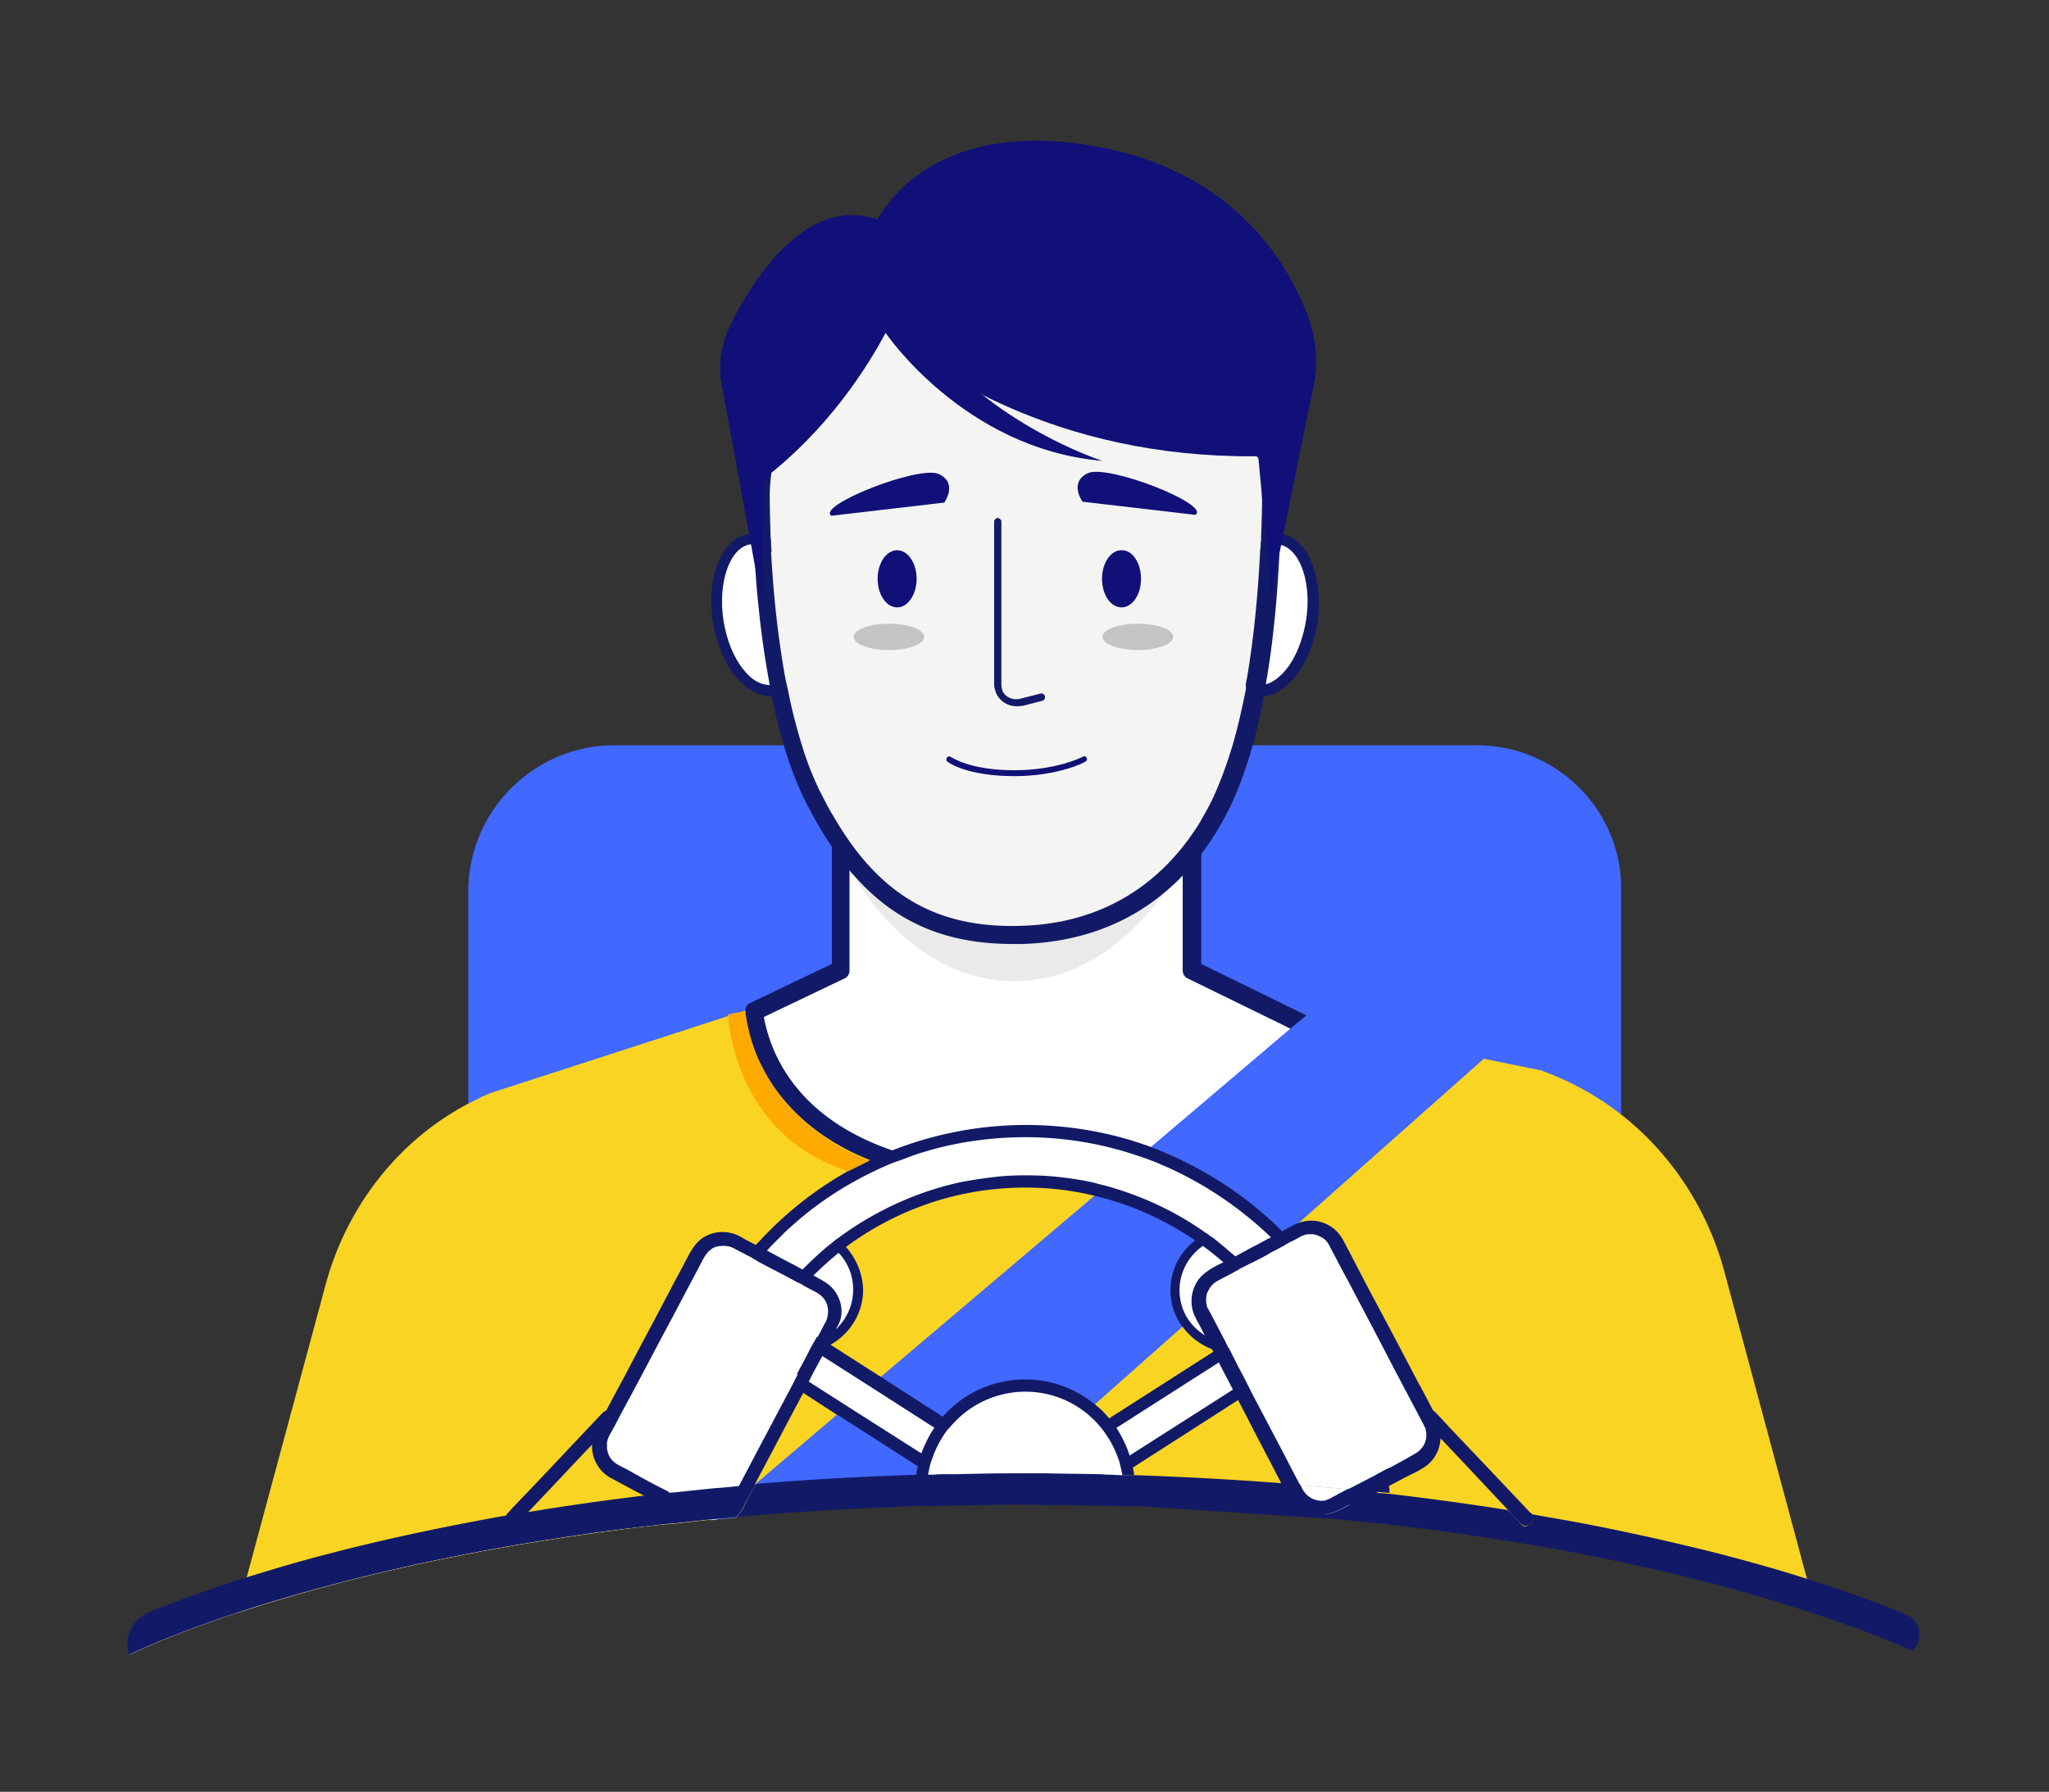
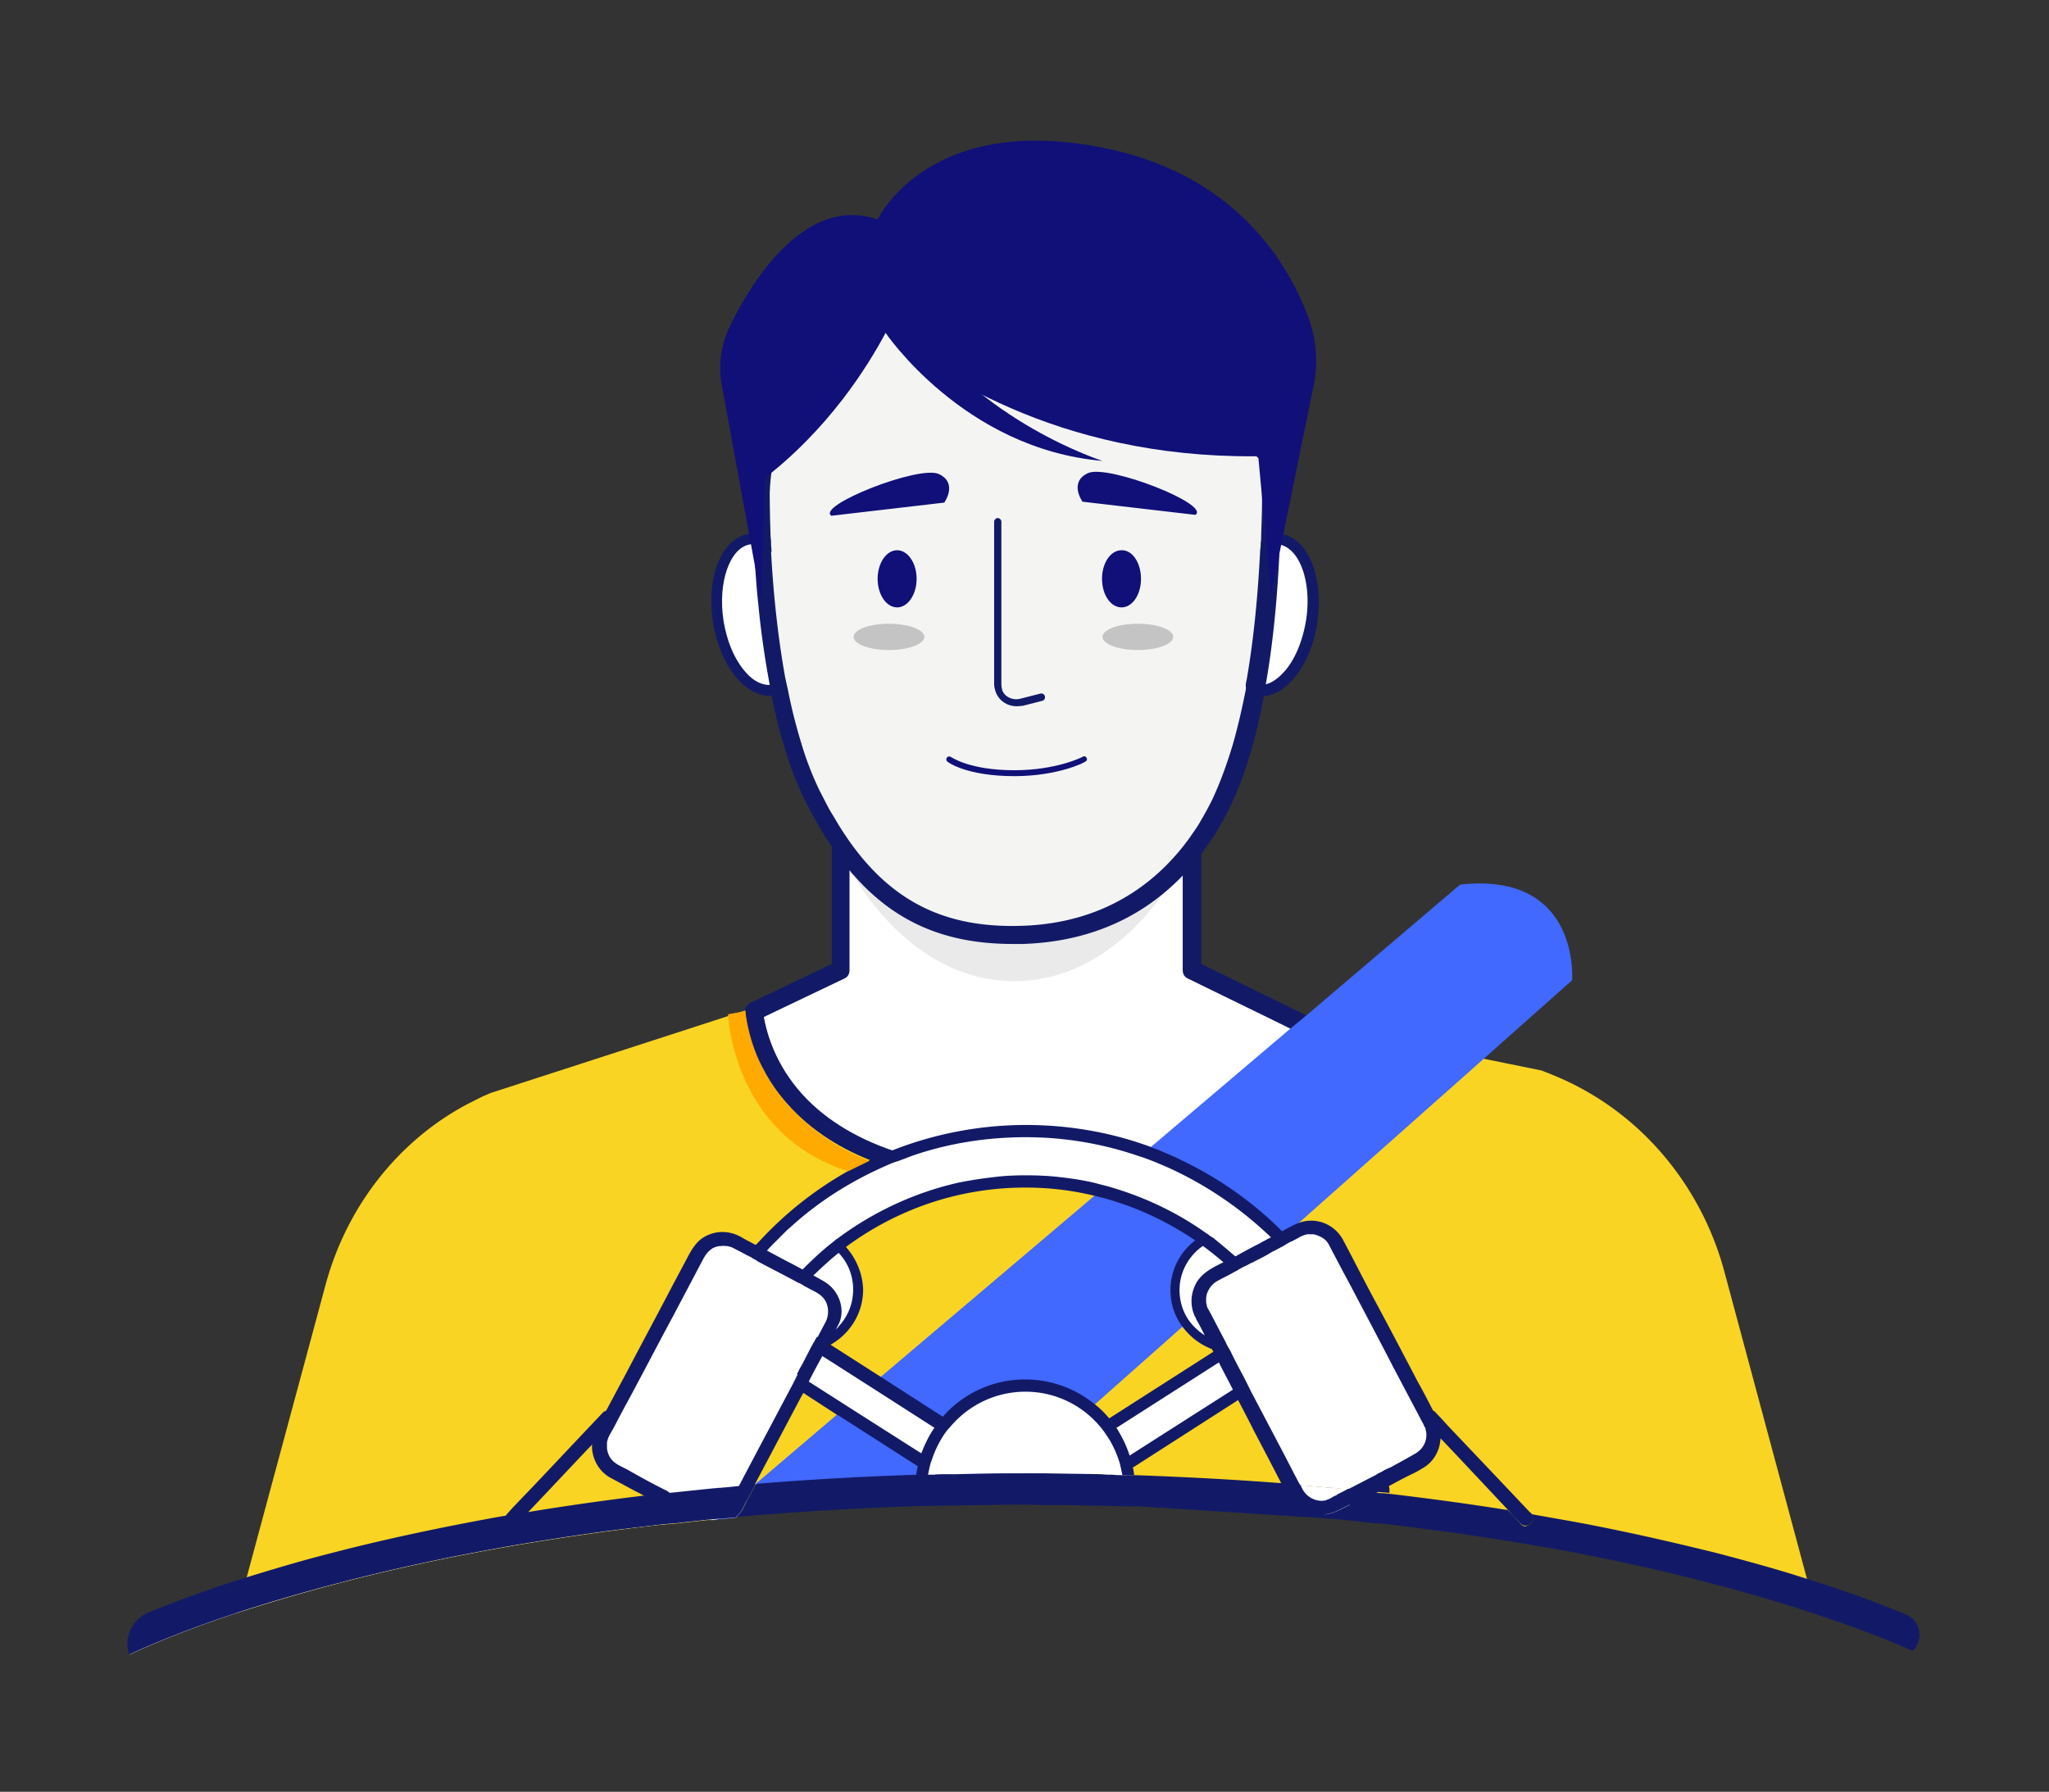
<svg xmlns="http://www.w3.org/2000/svg" width="407" height="356" fill="none">
  <rect width="100%" height="100%" fill="#333333" stroke="none" />
-   <path fill="#4168FF" d="M293.364 148.078H122.01c-15.938 0-28.994 13.068-28.994 29.021v109.143c0 5.678 1.62 10.905 4.412 15.412.63.991 1.26 1.892 1.98 2.703.811.992 1.622 1.893 2.432 2.704a570.329 570.329 0 0118.819-2.884c3.602-.45 7.294-.991 11.166-1.352.36 0 .81-.09 1.17-.09.361 0 .811-.09 1.171-.09 1.08-.09 2.161-.27 3.152-.36 1.17-.091 2.251-.271 3.421-.361H141.73c.27 0 .63-.09.9-.18h.27c.36 0 .811-.09 1.171-.09.63-.09 1.26-.09 1.891-.181h.09v-.09c.45-.45.81-.901 1.17-1.442.18-.27.361-.631.451-.901.18-.27.36-.631.45-.901.54-1.082 1.17-2.163 1.711-3.245a659.021 659.021 0 0132.055-1.802h3.152c.72 0 1.441 0 2.071-.09h2.161c3.512-.091 7.023-.091 10.625-.181h7.474c3.692 0 7.384.09 10.985.181.721 0 1.441 0 2.161.09.721 0 1.441 0 2.071.09h2.342c10.355.36 20.26.901 29.534 1.622.36.631.63 1.262.991 1.893.09.27.27.45.36.721.09.18.27.45.36.631a6.93 6.93 0 005.763 3.064c.27 0 .54 0 .81-.09.45-.09.811-.09 1.171-.271.45-.09.81-.27 1.26-.45.18-.09.451-.18.631-.271.63-.36 1.26-.631 1.891-.991 1.62-.811 3.241-1.712 4.862-2.524.18 0 .36 0 .54.091.36 0 .811.09 1.171.09s.81.09 1.17.09c8.375.991 16.298 2.073 23.592 3.244l.27.271c.811.811 1.531 1.622 2.341 2.523 1.261 1.352 3.242-.631 2.071-1.982 4.502.811 8.825 1.532 12.877 2.343 3.421-4.777 5.402-10.545 5.402-16.764V177.099c.36-15.953-12.696-29.021-28.634-29.021zm-27.553 148.889c-.18.09-.451.18-.631.361l-.54.27s-.09 0-.09.09c-.36.18-.72.361-1.08.451-.091 0-.181 0-.271.09-1.801.27-3.511-.631-4.412-2.253-.18-.271-.27-.541-.45-.902 1.801.181 3.512.271 5.223.451.36 0 .81.09 1.17.09.36 0 .811.09 1.171.09.72.09 1.44.181 2.071.181-.811.36-1.531.721-2.161 1.081z" />
  <path fill="#F9D423" d="M342.438 252.354c-3.331-12.167-10.445-22.982-20.08-30.643a56.6 56.6 0 00-14.317-8.291c-.63-.271-1.17-.451-1.801-.721l-11.525-2.344-31.786-6.399c0-.18-.63-.27-1.801-.36-.63-.09-1.35-.09-2.161-.09-.36 0-.81 0-1.26-.09-.901 0-1.981-.09-3.062-.09-16.838-.271-53.396.63-53.396.63v.271c-7.834-.541-35.838-2.434-47.453-3.335-1.531-.09-2.792-.18-3.602-.27-.811-.09-1.261-.09-1.441-.09l-.81.27-.811.27-2.521.812-47.273 15.321c-.54.27-1.08.451-1.621.721l-2.701 1.352c-14.047 7.39-24.222 20.639-28.364 36.051L48.984 313.46l-.99 3.515-.99 3.515a379.435 379.435 0 0120.71-6.038c9.274-2.434 20.62-4.957 34.036-7.301a573.004 573.004 0 0118.819-2.884c3.602-.45 7.294-.991 11.166-1.352.36 0 .81-.09 1.17-.09.36 0 .811-.09 1.171-.09 1.08-.09 2.161-.27 3.151-.36 1.171-.09 2.252-.271 3.422-.361H141.64c.27 0 .63-.09.9-.18h.27c.36 0 .811-.09 1.171-.09.63-.09 1.26-.09 1.891-.18h.09v-.091c.45-.45.81-.901 1.17-1.442.18-.27.36-.63.451-.901.18-.27.36-.631.45-.901.54-1.082 1.17-2.163 1.711-3.245a659.021 659.021 0 0132.055-1.802h3.152c.72 0 1.441 0 2.071-.09h2.161c3.512-.09 7.023-.09 10.625-.181h7.474c3.692 0 7.383.091 10.985.181.721 0 1.441 0 2.161.09.721 0 1.441 0 2.071.09h2.341c10.356.36 20.26.901 29.535 1.622.36.631.63 1.262.99 1.893.091.27.271.45.361.721.09.18.27.45.36.631a6.928 6.928 0 005.763 3.064c.27 0 .54 0 .81-.09.45-.09.81-.09 1.171-.27.45-.091.81-.271 1.26-.451.18-.09.45-.18.631-.27.63-.361 1.26-.631 1.891-.992 1.62-.811 3.241-1.712 4.862-2.523.18 0 .36 0 .54.09.36 0 .811.09 1.171.09s.81.09 1.17.09c8.374.991 16.298 2.073 23.592 3.245l.27.27c.81.811 1.531 1.622 2.341 2.523 1.261 1.352 3.242-.63 2.071-1.982 4.502.811 8.825 1.532 12.877 2.343 9.094 1.802 17.108 3.695 24.041 5.408 7.204 1.892 13.327 3.605 18.459 5.317l-16.568-61.647zm-76.627 44.613c-.18.09-.451.18-.631.361l-.54.27s-.09 0-.09.09c-.36.18-.72.361-1.081.451-.09 0-.18 0-.27.09-1.801.27-3.511-.631-4.412-2.253-.18-.271-.27-.541-.45-.902 1.801.181 3.512.271 5.223.451.36 0 .81.09 1.17.09.36 0 .81.09 1.171.09.72.09 1.44.181 2.071.181-.811.36-1.531.721-2.161 1.081z" />
  <path fill="#fff" d="M236.726 192.691v-46.866h-69.784v46.866l-17.288 8.201s1.35 32.626 52.856 33.347c51.595.631 56.817-30.553 56.817-30.553l-22.601-10.995z" />
  <path fill="#121A67" d="M261.128 203.596c0-.631-.36-1.262-.99-1.532l-.54-.271-20.981-10.274v-45.784c0-.992-.81-1.803-1.801-1.803h-69.784c-.99 0-1.801.811-1.801 1.803v45.784l-16.208 7.751c-.63.27-.99.901-.99 1.532v.09c0 .271.18 4.236 2.521 9.463.09.271.18.451.36.721l.27.541c1.081 2.163 2.432 4.416 4.322 6.67 4.593 5.587 10.626 9.553 17.199 12.167.45.18.99.36 1.531.54.54.181 1.08.361 1.62.631 4.773 1.623 9.725 2.704 14.588 3.335 1.35.18 2.701.36 3.962.451 2.881.27 5.672.36 8.284.45h1.71c3.242 0 6.304-.09 9.185-.36 1.351-.09 2.701-.271 3.962-.451 1.08-.18 2.251-.27 3.242-.451 4.232-.721 7.923-1.622 11.345-2.793l1.621-.541c.54-.18.99-.361 1.531-.541 7.563-2.974 12.786-6.85 16.298-10.365 8.014-8.021 9.454-16.132 9.544-16.493v-.27zm-32.416 25.686c-.63.18-1.35.361-1.981.541-.09 0-.09 0-.18.09-6.483 1.622-14.407 2.614-23.861 2.523-7.924-.09-15.128-.991-21.431-2.703-.63-.181-1.351-.361-1.981-.541-.63-.18-1.17-.361-1.801-.541-8.014-2.704-14.497-6.849-18.999-12.257-4.953-5.948-6.303-11.897-6.753-14.33l2.071-.992 13.956-6.669c.631-.27.991-.901.991-1.622v-45.064h66.182v45.064c0 .721.361 1.352.991 1.622l18.639 9.103 1.981.991.63.271c-1.26 4.145-6.663 17.574-26.743 24.063-.54.091-1.17.271-1.711.451z" />
  <path fill="#4168FF" d="M312.273 194.764l-17.648 15.682-36.648 32.535-2.702 2.434-.9.811-.63.541-.27.27-.181.18-.72.631-.72.631-2.522 2.253-1.62 1.442-.901.721-.9.811-6.393 5.678-1.171 1.082-1.08.991-1.081.992-.72.63-.721.631-17.378 15.412-.901.811-.9.811-12.516 11.086-.901.811-.36.27H200.078c-3.601 0-7.113.091-10.625.181h-2.161c-.72 0-1.441 0-2.071.09h-3.152c-11.345.36-22.06.991-32.055 1.802-.541 1.082-1.171 2.163-1.711 3.245-.18.27-.36.631-.45.901-.18.271-.271.631-.451.901-.36.541-.72.992-1.17 1.442v.091h-.09c-.631.09-1.261.09-1.891.18-.36 0-.811.09-1.171.09h-.27c-.27.09-.63.18-.9.18h-.18l.09-.09.09-.09 1.08-.901 1.081-.902.36-.36 1.441-1.172 1.26-1.081 2.702-2.344.18-.18 16.298-13.879.9-.811.901-.812 4.862-4.055.9-.811.901-.812 42.411-35.96 1.08-.991 1.081-.902 1.17-.991 2.702-2.343 2.971-2.524.09-.09 1.081-.901.99-.902 27.914-23.703 1.08-.901.451-.361 1.53-1.261 30.706-26.137c23.951-2.614 22.24 19.017 22.24 19.017z" />
  <path fill="#FCE57B" d="M147.673 298.139l-1.351 3.154v.09h-.09c-.63.09-1.261.09-1.891.181-.36 0-.81.09-1.171.09h-.27c-.27.09-.63.18-.9.18H141.009c-1.17.09-2.251.27-3.421.36-1.081.091-2.161.271-3.152.361-.36 0-.81.09-1.17.09-.361 0-.811.09-1.171.09a1298.9 1298.9 0 00-11.166 1.352l3.872-3.605 3.512-3.245s.09 0 .27.091c.54.18 1.711.54 3.152.901.36.09.81.18 1.17.27.36.09.811.18 1.171.271.09 0 .18 0 .27.09.63.09 1.261.27 1.891.36.81.09 1.621.271 2.431.361 1.081.09 2.161.18 3.242.18.36 0 .81 0 1.17-.09.18 0 .36 0 .541-.09.18 0 .27 0 .45-.09h.18c.09 0 .27 0 .36-.09a6.01 6.01 0 001.801-.541c.36-.09.81-.361 1.261-.721-.09 0-.09 0 0 0z" />
  <path fill="#EAEAEA" d="M167.122 169.528s11.256 25.416 34.487 25.416v-9.914c0 .09-14.677 4.596-34.487-15.502z" />
  <path fill="#EAEAEA" d="M235.826 169.528s-11.256 25.416-34.487 25.416v-9.914c0 .09 14.677 4.596 34.487-15.502z" />
  <path fill="#fff" d="M153.518 137.088c4.765-.748 7.58-8.051 6.285-16.312-1.294-8.261-6.206-14.352-10.971-13.604-4.766.748-7.58 8.051-6.286 16.312 1.294 8.261 6.207 14.352 10.972 13.604z" />
  <path fill="#121A67" d="M160.909 120.589c-.63-4.145-2.251-8.021-4.412-10.725-.991-1.261-2.161-2.253-3.332-2.884-.54-.27-.99-.541-1.531-.721-.09 0-.18-.09-.27-.09-.63-.18-1.17-.27-1.801-.18-.27 0-.45 0-.72.09h-.09c-5.403.811-8.554 8.562-7.113 17.575.63 4.145 2.251 8.021 4.412 10.725 2.071 2.523 4.412 3.875 6.843 3.875h.36c.18 0 .45 0 .631-.09.36-.09.81-.18 1.17-.27.63-.181 1.171-.541 1.711-.902 2.881-2.073 4.682-6.669 4.682-12.167-.27-1.352-.36-2.794-.54-4.236zm-13.236 12.438c-1.981-2.434-3.332-5.858-3.962-9.734-1.171-7.57 1.26-14.51 5.312-15.141h.721c.54 0 1.17.09 1.8.36 0 0 .09 0 .09.091.631.27 1.171.63 1.801 1.081.541.451.991.991 1.531 1.532.991 1.172 1.801 2.704 2.521 4.326.631 1.623 1.171 3.425 1.441 5.408.901 5.678-.27 10.995-2.701 13.609-.45.541-.991.901-1.621 1.172-.36.18-.72.27-1.081.36-.27 0-.45.09-.72 0-1.801 0-3.602-1.081-5.132-3.064z" />
  <path fill="#fff" d="M260.529 123.471c1.294-8.262-1.52-15.565-6.286-16.313-4.765-.748-9.677 5.343-10.971 13.604-1.295 8.261 1.519 15.565 6.285 16.312 4.765.748 9.678-5.342 10.972-13.603z" />
  <path fill="#121A67" d="M254.915 106.169c-.18 0-.27-.09-.45-.09h-.27c-.63-.09-1.171-.09-1.801.09-.36.09-.72.18-.99.27l-.811.271c-1.351.631-2.701 1.712-3.872 3.244-2.161 2.704-3.782 6.49-4.412 10.725-1.261 7.841.991 14.691 5.133 16.854.54.271 1.08.541 1.71.631.09 0 .181 0 .271.09.36.09.63.09.99.09h.54c2.251-.18 4.412-1.532 6.303-3.875 2.161-2.704 3.782-6.489 4.413-10.725 1.26-8.833-1.621-16.403-6.754-17.575zm4.502 17.124c-.63 3.785-1.981 7.3-3.961 9.734-1.351 1.622-2.792 2.704-4.233 2.974-.54.09-1.08.18-1.53.09-.09 0-.18 0-.27-.09a5.965 5.965 0 01-1.711-.811c-2.251-1.713-3.692-5.768-3.692-10.455 0-1.262.09-2.523.27-3.785.63-3.785 1.981-7.3 3.962-9.734.72-.811 1.441-1.532 2.161-2.073.36-.27.72-.45 1.081-.631.27-.09.54-.18.72-.27.36-.09.81-.18 1.17-.18.181 0 .451 0 .631.09.09 0 .18 0 .36.09 3.962.991 6.213 7.751 5.042 15.051z" />
  <path fill="#F4F4F2" d="M252.574 98.058c0 14.24-1.35 43.981-10.085 61.556-8.194 16.583-21.791 25.506-39.529 26.047-17.739.541-30.975-6.309-41.601-27.849-10.625-21.541-10.085-59.484-10.085-59.484s0-50.741 50.155-50.741c52.676 0 51.145 50.47 51.145 50.47z" />
  <path fill="#121A67" d="M251.494 107.431l-.09-1.082-.631-6.85c0 1.893-.09 4.327-.18 7.121 0 .45 0 .811-.09 1.262 0 .45 0 .901-.09 1.261.36-.27.72-.45 1.081-.631v-1.081zm-94.637-29.02c-.09.09-.09.18-.18.27-.09.09-.18.27-.27.45-.09.18-.18.27-.27.45-.18.361-.45.812-.631 1.263l-.27.54c-.27.541-.54 1.082-.81 1.713-.27.54-.54 1.171-.72 1.802-.09.09-.09.27-.181.36-.09.181-.18.451-.27.632-.09.09-.09.27-.18.36-.09.27-.18.54-.36.901-.09.36-.27.721-.36 1.082-.09.36-.27.72-.36 1.081l-.18 5.498-.361 11.356v2.343c.631.271 1.171.631 1.801 1.082 0-.451-.09-.991-.09-1.442 0-.451 0-.901-.09-1.352-.18-5.137-.18-8.472-.18-8.652 0-.09 0-1.803.36-4.507.451-3.875 1.531-9.733 3.962-15.952-.09.36-.18.54-.36.721zm94.637 29.02l-.09-1.082-.631-6.85c0 1.893-.09 4.327-.18 7.121 0 .45 0 .811-.09 1.262 0 .45 0 .901-.09 1.261.36-.27.72-.45 1.081-.631v-1.081zm-94.637-29.02c-.09.09-.09.18-.18.27-.09.09-.18.27-.27.45-.09.18-.18.27-.27.45-.18.361-.45.812-.631 1.263l-.27.54c-.27.541-.54 1.082-.81 1.713-.27.54-.54 1.171-.72 1.802-.09.09-.09.27-.181.36-.09.181-.18.451-.27.632-.09.09-.09.27-.18.36-.09.27-.18.54-.36.901-.09.36-.27.721-.36 1.082-.09.36-.27.72-.36 1.081l-.18 5.498-.361 11.356v2.343c.631.271 1.171.631 1.801 1.082 0-.451-.09-.991-.09-1.442 0-.451 0-.901-.09-1.352-.18-5.137-.18-8.472-.18-8.652 0-.09 0-1.803.36-4.507.451-3.875 1.531-9.733 3.962-15.952-.09.36-.18.54-.36.721zm94.637 29.02l-.09-1.082-.631-6.85c0 1.893-.09 4.327-.18 7.121 0 .45 0 .811-.09 1.262 0 .45 0 .901-.09 1.261.36-.27.72-.45 1.081-.631v-1.081zm-94.637-29.02c-.09.09-.09.18-.18.27-.09.09-.18.27-.27.45-.09.18-.18.27-.27.45-.18.361-.45.812-.631 1.263l-.27.54c-.27.541-.54 1.082-.81 1.713-.27.54-.54 1.171-.72 1.802-.09.09-.09.27-.181.36-.09.181-.18.451-.27.632-.09.09-.09.27-.18.36-.09.27-.18.54-.36.901-.09.36-.27.721-.36 1.082-.09.36-.27.72-.36 1.081l-.18 5.498-.361 11.356v2.343c.631.271 1.171.631 1.801 1.082 0-.451-.09-.991-.09-1.442 0-.451 0-.901-.09-1.352-.18-5.137-.18-8.472-.18-8.652 0-.09 0-1.803.36-4.507.451-3.875 1.531-9.733 3.962-15.952-.09.36-.18.54-.36.721zm94.637 29.02l-.09-1.082-.631-6.85c0 1.893-.09 4.327-.18 7.121 0 .45 0 .811-.09 1.262 0 .45 0 .901-.09 1.261.36-.27.72-.45 1.081-.631v-1.081zm-94.637-29.02c-.09.09-.09.18-.18.27-.09.09-.18.27-.27.45-.09.18-.18.27-.27.45-.18.361-.45.812-.631 1.263l-.27.54c-.27.541-.54 1.082-.81 1.713-.27.54-.54 1.171-.72 1.802-.09.09-.09.27-.181.36-.09.181-.18.451-.27.632-.09.09-.09.27-.18.36-.09.27-.18.54-.36.901-.09.36-.27.721-.36 1.082-.09.36-.27.72-.36 1.081l-.18 5.498-.361 11.356v2.343c.631.271 1.171.631 1.801 1.082 0-.451-.09-.991-.09-1.442 0-.451 0-.901-.09-1.352-.18-5.137-.18-8.472-.18-8.652 0-.09 0-1.803.36-4.507.451-3.875 1.531-9.733 3.962-15.952-.09.36-.18.54-.36.721zm94.637 29.02l-.09-1.082-.631-6.85c0 1.893-.09 4.327-.18 7.121 0 .45 0 .811-.09 1.262 0 .45 0 .901-.09 1.261.36-.27.72-.45 1.081-.631v-1.081zm-94.637-29.02c-.09.09-.09.18-.18.27-.09.09-.18.27-.27.45-.09.18-.18.27-.27.45-.18.361-.45.812-.631 1.263l-.27.54c-.27.541-.54 1.082-.81 1.713-.27.54-.54 1.171-.72 1.802-.09.09-.09.27-.181.36-.09.181-.18.451-.27.632-.09.09-.09.27-.18.36-.09.27-.18.54-.36.901-.09.36-.27.721-.36 1.082-.09.36-.27.72-.36 1.081l-.18 5.498-.361 11.356v2.343c.631.271 1.171.631 1.801 1.082 0-.451-.09-.991-.09-1.442 0-.451 0-.901-.09-1.352-.18-5.137-.18-8.472-.18-8.652 0-.09 0-1.803.36-4.507.451-3.875 1.531-9.733 3.962-15.952-.09.36-.18.54-.36.721zm94.637 29.02l-.09-1.082-.631-6.85c0 1.893-.09 4.327-.18 7.121 0 .45 0 .811-.09 1.262 0 .45 0 .901-.09 1.261.36-.27.72-.45 1.081-.631v-1.081zm-94.637-29.02c-.09.09-.09.18-.18.27-.09.09-.18.27-.27.45-.09.18-.18.27-.27.45-.18.361-.45.812-.631 1.263l-.27.54c-.27.541-.54 1.082-.81 1.713-.27.54-.54 1.171-.72 1.802-.09.09-.09.27-.181.36-.09.181-.18.451-.27.632-.09.09-.09.27-.18.36-.09.27-.18.54-.36.901-.09.36-.27.721-.36 1.082-.09.36-.27.72-.36 1.081l-.18 5.498-.361 11.356v2.343c.631.271 1.171.631 1.801 1.082 0-.451-.09-.991-.09-1.442 0-.451 0-.901-.09-1.352-.18-5.137-.18-8.472-.18-8.652 0-.09 0-1.803.36-4.507.451-3.875 1.531-9.733 3.962-15.952-.09.36-.18.54-.36.721zm94.637 29.02l-.09-1.082-.631-6.85c0 1.893-.09 4.327-.18 7.121 0 .45 0 .811-.09 1.262 0 .45 0 .901-.09 1.261.36-.27.72-.45 1.081-.631v-1.081zm-94.817-28.66c-.09.09-.18.27-.27.45-.09.18-.18.27-.27.45-.18.361-.45.812-.631 1.263l-.27.54c-.27.541-.54 1.082-.81 1.713-.27.54-.54 1.172-.72 1.802-.09.09-.09.27-.181.36-.09.181-.18.451-.27.632-.09.09-.09.27-.18.36-.09.27-.18.541-.36.902-.09.36-.27.72-.36 1.081-.09.36-.27.721-.36 1.082l-.18 5.497-.361 11.356v2.344c.631.27 1.171.63 1.801 1.081 0-.451-.09-.991-.09-1.442 0-.451 0-.901-.09-1.352-.18-5.137-.18-8.472-.18-8.652 0-.09 0-1.803.36-4.506.451-3.876 1.531-9.734 3.962-15.953-.09.18-.27.36-.36.631 0 .18-.09.27-.18.36zm97.158 11.806c-1.081-7.93-4.232-20.549-13.777-30.463-9.185-9.463-22.241-14.33-38.719-14.33-2.431 0-4.772.09-7.023.36-7.204.722-13.237 2.614-18.189 5.138a44.283 44.283 0 00-15.218 12.798c-2.071 2.704-3.692 5.408-4.952 8.111-2.071 4.236-3.512 8.382-4.412 12.077-1.981 7.751-1.981 13.7-1.981 14.06 0 .09 0 2.974.09 7.661v1.081c0 .361 0 .721.09 1.082.09.991.09 2.073.18 3.244.18 2.704.36 5.678.72 8.833.54 5.678 1.351 10.995 2.251 15.862.09.361.18.721.18 1.082.09.36.18.721.18 1.081a120.55 120.55 0 002.432 9.824c1.17 3.966 2.521 7.48 4.052 10.635 1.8 3.605 3.601 6.759 5.582 9.643.631.902 1.171 1.713 1.801 2.524.63.811 1.171 1.532 1.801 2.253.18.271.36.451.63.721 8.284 9.463 18.369 13.699 31.606 13.699H203.14c11.165-.36 20.71-3.875 28.454-10.454 1.26-1.082 2.431-2.163 3.512-3.335.63-.631 1.26-1.352 1.8-1.983.631-.721 1.261-1.442 1.801-2.253 2.071-2.704 3.872-5.678 5.493-8.922 1.801-3.696 3.332-7.932 4.592-12.438.901-3.154 1.621-6.489 2.251-9.824.09-.36.18-.721.18-1.081.091-.361.091-.721.181-1.172 1.62-9.103 2.341-18.296 2.701-25.596 0-.721.09-1.442.09-2.163v-1.081-1.082c.09-3.335.18-6.038.18-7.931 0-.54 0-3.425-.54-7.66zm-6.483 46.956c-.721 3.605-1.531 7.12-2.522 10.545-1.17 3.875-2.521 7.571-4.052 10.815a60.378 60.378 0 01-2.251 4.146c-.54.991-1.17 1.893-1.801 2.794-.54.811-1.17 1.622-1.801 2.433-7.923 9.914-18.819 15.322-32.145 15.682-14.858.451-25.483-4.686-34.037-16.763a70.51 70.51 0 01-1.801-2.704c-.63-.991-1.171-1.983-1.801-2.974-.81-1.352-1.531-2.884-2.341-4.416a62.544 62.544 0 01-3.512-9.013c-1.08-3.515-2.071-7.3-2.791-11.086-.09-.36-.18-.811-.27-1.171-.09-.451-.18-.811-.27-1.262-1.621-9.013-2.432-18.025-2.792-24.875 0-.451-.09-.991-.09-1.442 0-.451 0-.901-.09-1.352-.18-5.137-.18-8.472-.18-8.652 0-.09 0-1.803.36-4.506.451-3.876 1.531-9.734 3.962-15.953.541-1.352 1.171-2.704 1.801-4.055 2.521-5.047 5.583-9.374 9.365-12.889.27-.27.63-.54.9-.81 2.341-2.074 4.773-3.786 7.564-5.228 6.843-3.605 15.037-5.498 24.492-5.498 15.488 0 27.644 4.416 36.108 13.249 8.644 8.922 11.705 20.639 12.786 28.03.63 4.325.54 7.3.54 7.39V99.5c0 1.892-.09 4.326-.18 7.12 0 .45 0 .811-.09 1.262 0 .45 0 .901-.09 1.261-.36 7.301-1.08 16.674-2.701 25.957-.09.36-.18.811-.18 1.171.09.451 0 .902-.09 1.262zM156.857 78.41c-.09.09-.09.18-.18.27-.09.09-.18.27-.27.451-.09.18-.18.27-.27.45-.18.361-.45.812-.631 1.263l-.27.54c-.27.541-.54 1.082-.81 1.713-.27.54-.54 1.171-.72 1.802-.09.09-.09.27-.181.36-.09.181-.18.451-.27.632-.09.09-.09.27-.18.36-.09.27-.18.54-.36.901-.09.36-.27.721-.36 1.082-.09.36-.27.72-.36 1.081l-.18 5.498-.361 11.356v2.343c.631.271 1.171.631 1.801 1.082 0-.451-.09-.991-.09-1.442 0-.451 0-.901-.09-1.352-.18-5.137-.18-8.472-.18-8.652 0-.09 0-1.803.36-4.507.451-3.875 1.531-9.733 3.962-15.952-.09.36-.18.54-.36.721zm94.637 29.021l-.09-1.082-.631-6.85c0 1.893-.09 4.327-.18 7.121 0 .45 0 .811-.09 1.262 0 .45 0 .901-.09 1.261.36-.27.72-.45 1.081-.631v-1.081zm-94.637-29.02c-.09.09-.09.18-.18.27-.09.09-.18.27-.27.45-.09.18-.18.27-.27.45-.18.361-.45.812-.631 1.263l-.27.54c-.27.541-.54 1.082-.81 1.713-.27.54-.54 1.171-.72 1.802-.09.09-.09.27-.181.36-.09.181-.18.451-.27.632-.09.09-.09.27-.18.36-.09.27-.18.54-.36.901-.09.36-.27.721-.36 1.082-.09.36-.27.72-.36 1.081l-.18 5.498-.361 11.356v2.343c.631.271 1.171.631 1.801 1.082 0-.451-.09-.991-.09-1.442 0-.451 0-.901-.09-1.352-.18-5.137-.18-8.472-.18-8.652 0-.09 0-1.803.36-4.507.451-3.875 1.531-9.733 3.962-15.952-.09.36-.18.54-.36.721zm94.637 29.02l-.09-1.082-.631-6.85c0 1.893-.09 4.327-.18 7.121 0 .45 0 .811-.09 1.262 0 .45 0 .901-.09 1.261.36-.27.72-.45 1.081-.631v-1.081zm-94.637-29.02c-.09.09-.09.18-.18.27-.09.09-.18.27-.27.45-.09.18-.18.27-.27.45-.18.361-.45.812-.631 1.263l-.27.54c-.27.541-.54 1.082-.81 1.713-.27.54-.54 1.171-.72 1.802-.09.09-.09.27-.181.36-.09.181-.18.451-.27.632-.09.09-.09.27-.18.36-.09.27-.18.54-.36.901-.09.36-.27.721-.36 1.082-.09.36-.27.72-.36 1.081l-.18 5.498-.361 11.356v2.343c.631.271 1.171.631 1.801 1.082 0-.451-.09-.991-.09-1.442 0-.451 0-.901-.09-1.352-.18-5.137-.18-8.472-.18-8.652 0-.09 0-1.803.36-4.507.451-3.875 1.531-9.733 3.962-15.952-.09.36-.18.54-.36.721zm94.637 29.02l-.09-1.082-.631-6.85c0 1.893-.09 4.327-.18 7.121 0 .45 0 .811-.09 1.262 0 .45 0 .901-.09 1.261.36-.27.72-.45 1.081-.631v-1.081zm-94.637-29.02c-.09.09-.09.18-.18.27-.09.09-.18.27-.27.45-.09.18-.18.27-.27.45-.18.361-.45.812-.631 1.263l-.27.54c-.27.541-.54 1.082-.81 1.713-.27.54-.54 1.171-.72 1.802-.09.09-.09.27-.181.36-.09.181-.18.451-.27.632-.09.09-.09.27-.18.36-.09.27-.18.54-.36.901-.09.36-.27.721-.36 1.082-.09.36-.27.72-.36 1.081l-.18 5.498-.361 11.356v2.343c.631.271 1.171.631 1.801 1.082 0-.451-.09-.991-.09-1.442 0-.451 0-.901-.09-1.352-.18-5.137-.18-8.472-.18-8.652 0-.09 0-1.803.36-4.507.451-3.875 1.531-9.733 3.962-15.952-.09.36-.18.54-.36.721zm94.637 29.02l-.09-1.082-.631-6.85c0 1.893-.09 4.327-.18 7.121 0 .45 0 .811-.09 1.262 0 .45 0 .901-.09 1.261.36-.27.72-.45 1.081-.631v-1.081zm-94.637-29.02c-.09.09-.09.18-.18.27-.09.09-.18.27-.27.45-.09.18-.18.27-.27.45-.18.361-.45.812-.631 1.263l-.27.54c-.27.541-.54 1.082-.81 1.713-.27.54-.54 1.171-.72 1.802-.09.09-.09.27-.181.36-.09.181-.18.451-.27.632-.09.09-.09.27-.18.36-.09.27-.18.54-.36.901-.09.36-.27.721-.36 1.082-.09.36-.27.72-.36 1.081l-.18 5.498-.361 11.356v2.343c.631.271 1.171.631 1.801 1.082 0-.451-.09-.991-.09-1.442 0-.451 0-.901-.09-1.352-.18-5.137-.18-8.472-.18-8.652 0-.09 0-1.803.36-4.507.451-3.875 1.531-9.733 3.962-15.952-.09.36-.18.54-.36.721zm94.637 29.02l-.09-1.082-.631-6.85c0 1.893-.09 4.327-.18 7.121 0 .45 0 .811-.09 1.262 0 .45 0 .901-.09 1.261.36-.27.72-.45 1.081-.631v-1.081zm-94.637-29.02c-.09.09-.09.18-.18.27-.09.09-.18.27-.27.45-.09.18-.18.27-.27.45-.18.361-.45.812-.631 1.263l-.27.54c-.27.541-.54 1.082-.81 1.713-.27.54-.54 1.171-.72 1.802-.09.09-.09.27-.181.36-.09.181-.18.451-.27.632-.09.09-.09.27-.18.36-.09.27-.18.54-.36.901-.09.36-.27.721-.36 1.082-.09.36-.27.72-.36 1.081l-.18 5.498-.361 11.356v2.343c.631.271 1.171.631 1.801 1.082 0-.451-.09-.991-.09-1.442 0-.451 0-.901-.09-1.352-.18-5.137-.18-8.472-.18-8.652 0-.09 0-1.803.36-4.507.451-3.875 1.531-9.733 3.962-15.952-.09.36-.18.54-.36.721zm94.637 29.02l-.09-1.082-.631-6.85c0 1.893-.09 4.327-.18 7.121 0 .45 0 .811-.09 1.262 0 .45 0 .901-.09 1.261.36-.27.72-.45 1.081-.631v-1.081z" />
  <path fill="#121A67" d="M201.969 140.327c-1.801 0-3.421-.991-4.142-2.704-.18-.54-.36-1.081-.36-1.712v-32.265c0-.361.36-.721.72-.721.361 0 .721.36.721.721v32.355c0 .361.09.811.18 1.172.54 1.352 2.161 2.073 3.692 1.622l3.872-.991c.36-.091.81.09.9.54.09.361-.09.811-.54.902l-3.872.991c-.27 0-.721.09-1.171.09z" />
  <path fill="#101078" d="M178.198 120.679c2.138 0 3.871-2.542 3.871-5.677 0-3.136-1.733-5.678-3.871-5.678-2.139 0-3.872 2.542-3.872 5.678 0 3.135 1.733 5.677 3.872 5.677zM226.641 115.002c0 3.154-1.71 5.677-3.872 5.677-2.161 0-3.871-2.523-3.871-5.677 0-3.155 1.71-5.678 3.871-5.678 2.162-.091 3.872 2.523 3.872 5.678zM165.141 102.474l22.421-2.614s2.792-3.875-1.08-5.678c-3.962-1.802-24.402 6.309-21.341 8.292zM237.447 102.294l-22.421-2.614s-2.792-3.875 1.08-5.678c3.962-1.802 24.402 6.219 21.341 8.292z" />
  <path fill="#C4C4C4" d="M176.577 129.151c3.879 0 7.023-1.17 7.023-2.613 0-1.444-3.144-2.614-7.023-2.614-3.879 0-7.024 1.17-7.024 2.614 0 1.443 3.145 2.613 7.024 2.613zM226.011 129.151c3.879 0 7.024-1.17 7.024-2.613 0-1.444-3.145-2.614-7.024-2.614s-7.023 1.17-7.023 2.614c0 1.443 3.144 2.613 7.023 2.613z" />
  <path fill="#101078" d="M174.326 43.621s10.265-21.99 46.553-13.88c25.572 5.769 35.567 23.704 39.169 33.798a25.01 25.01 0 011.08 12.077l-8.644 42.45-2.521-27.038-35.658-32.626-36.107 2.884-3.872-17.665zM151.184 119.147l-7.924-43.26c-.54-3.606 0-7.3 1.531-10.635 3.872-8.292 14.857-26.768 29.535-21.63l3.872 17.664s-18.64 3.785-26.113 28.12l-.901 29.741z" />
  <path fill="#101078" d="M256.626 90.397s-5.673-42.99-33.226-46.055c-27.554-3.064-50.515 9.103-50.515 9.103l-5.763 4.236s.901 1.172 2.791 2.974c-21.97 2.163-18.729 34.88-18.729 34.88 13.327-10.095 21.161-22.713 24.762-29.472 12.787 10.454 39.71 26.858 80.68 24.334z" />
  <path fill="#101078" d="M175.856 66.063s15.578 23.162 43.132 25.506c0 0-24.402-7.751-37.819-28.03 0 .09-5.403-3.425-5.313 2.524z" />
  <path fill="#121A67" d="M302.008 302.645c-.81-.811-1.53-1.622-2.341-2.523l-.27-.271c-3.332-3.515-6.573-7.03-9.905-10.545-1.08-1.171-2.251-2.343-3.331-3.515-.451-.45-.901-.991-1.351-1.442-.54-.54-1.081-1.171-1.621-1.712-.63-.721-.45-1.532.09-2.073.36-.36.901-.541 1.441-.27.18.09.36.18.45.36.811.811 1.531 1.622 2.341 2.524 3.422 3.605 6.754 7.12 10.175 10.725 2.161 2.253 4.232 4.506 6.393 6.759 1.171 1.352-.81 3.335-2.071 1.983zM119.669 280.744c-2.161 2.253-4.232 4.507-6.393 6.76-3.422 3.605-6.754 7.21-10.175 10.725-.811.811-1.531 1.622-2.341 2.523-1.261 1.352.72 3.335 1.98 1.983 2.162-2.253 4.233-4.506 6.394-6.759 3.421-3.605 6.753-7.21 10.175-10.725.81-.812 1.53-1.623 2.341-2.524 1.26-1.352-.811-3.335-1.981-1.983z" />
  <path fill="#fff" d="M158.928 267.856c6.366 0 11.526-5.165 11.526-11.536 0-6.371-5.16-11.536-11.526-11.536-6.365 0-11.526 5.165-11.526 11.536 0 6.371 5.161 11.536 11.526 11.536z" />
  <path fill="#121A67" d="M168.113 247.848c-.27-.27-.541-.631-.901-.901a6.246 6.246 0 00-.9-.721 12.3 12.3 0 00-7.384-2.434c-.63 0-1.351.091-1.981.181-.9.18-1.711.36-2.521.631-1.531.63-2.972 1.442-4.142 2.613-.09 0-.09.09-.18.09-.36.361-.721.721-.991 1.082-.09.18-.27.27-.36.45-.18.181-.36.451-.45.721a10.373 10.373 0 00-1.531 3.696c-.18.811-.36 1.712-.36 2.523v.361c0 .541 0 1.081.09 1.622.09.541.18 1.082.36 1.712.54 1.983 1.621 3.786 2.972 5.318.27.27.54.541.9.811.27.27.63.541.991.721 2.071 1.442 4.502 2.343 7.203 2.343.63 0 1.261-.09 1.801-.09.54-.09 1.081-.18 1.621-.36.09 0 .09 0 .18-.09.45-.091.81-.271 1.261-.451.27-.09.54-.27.81-.361.18-.09.27-.18.45-.18 3.782-2.163 6.393-6.219 6.393-10.905-.09-3.155-1.35-6.129-3.331-8.382zm-1.621 15.862c-.36.361-.811.721-1.261 1.082-.45.27-.81.631-1.35.811-.271.18-.541.27-.811.361-.45.18-.81.36-1.26.45h-.181c-.54.18-1.08.271-1.71.361-.361 0-.811.09-1.171.09-2.341 0-4.502-.811-6.303-2.073-.36-.27-.63-.541-.9-.811-.271-.271-.541-.541-.811-.902-.9-.991-1.621-2.253-1.981-3.514-.18-.541-.36-1.082-.45-1.623-.09-.45-.09-.991-.09-1.532v-.18c0-1.352.27-2.704.72-3.966.27-.631.54-1.261.991-1.802.27-.361.54-.811.9-1.172.36-.36.63-.721 1.081-1.081.54-.451 1.17-.902 1.801-1.262 1.53-.811 3.241-1.352 5.132-1.352 2.161 0 4.142.631 5.853 1.802.36.181.63.451.99.721.361.271.631.541.901.812 1.801 1.892 2.881 4.416 2.881 7.3 0 2.794-1.08 5.407-2.881 7.3 0 .09-.09.09-.09.18z" />
  <path fill="#fff" d="M245.01 267.856c6.366 0 11.526-5.165 11.526-11.536 0-6.371-5.16-11.536-11.526-11.536-6.365 0-11.525 5.165-11.525 11.536 0 6.371 5.16 11.536 11.525 11.536z" />
  <path fill="#121A67" d="M243.39 266.775c0 .09.09.18.09.27l.27-.18c-.09 0-.27-.09-.36-.09zm10.895-18.747c-.27-.36-.63-.631-.901-.901l-.09-.09c-.36-.361-.81-.631-1.26-.991a12.455 12.455 0 00-7.024-2.163c-1.981 0-3.781.45-5.492 1.261-.36.181-.721.361-1.081.631-.36.271-.72.451-1.08.721a12.34 12.34 0 00-4.863 9.824c0 2.704.811 5.137 2.341 7.21 1.531 2.073 3.602 3.695 6.123 4.597.181.09.451.18.631.18.36.09.81.18 1.26.27.18 0 .27.09.451.09.45.09.81.09 1.26.09H245.281c3.781 0 7.113-1.712 9.364-4.416.27-.36.54-.631.811-.991.27-.361.45-.721.63-1.082.09-.18.18-.36.27-.631.27-.63.54-1.171.72-1.892.18-.541.27-1.082.36-1.622.091-.631.181-1.262.181-1.893-.181-3.064-1.351-6.039-3.332-8.202zm.72 11.627l-.27.811c-.18.45-.36.811-.63 1.171-.18.361-.45.721-.721 1.082-1.71 2.343-4.412 3.875-7.473 4.146-.36 0-.63.09-.991.09-.36 0-.81 0-1.17-.09-.18 0-.27 0-.45-.09-.631-.09-1.261-.271-1.801-.451-.721-.27-1.441-.631-2.161-.991a11.632 11.632 0 01-3.242-3.065c-1.171-1.712-1.801-3.785-1.801-5.948 0-3.605 1.801-6.759 4.592-8.742.361-.271.721-.451 1.081-.721.36-.181.81-.361 1.171-.541 1.17-.451 2.431-.631 3.691-.631 1.801 0 3.602.451 5.043 1.352.45.27.9.541 1.35.901.181.09.361.271.541.451.18.18.45.36.63.631 1.891 1.892 2.971 4.506 2.971 7.39.181 1.082 0 2.163-.36 3.245z" />
  <path fill="#fff" d="M202.69 292.731H200.168c-3.601 0-7.113.09-10.625.18h-2.161l-2.611-1.622-1.081-.721-1.08-.631-15.398-9.824-7.113-4.506-1.171-.811-1.17-.811-7.654-4.867-.991-.631-.99-.631-5.763-3.695 3.962-6.219.54-.811.36.271.991.63 4.142 2.614.99.631.991.631 7.203 4.596.09.09.991.631.27.181.72.45.451.271 9.814 6.308 12.517 8.022.99.631.991.63 13.686 8.743.631.27z" />
  <path fill="#121A67" d="M203.14 291.65l-13.777-8.833-.99-.631-.991-.631-12.336-7.931-9.995-6.399-.18-.18-.72-.451-.541-.36-.36.721c-.09 0-.18.09-.27.09h-.09l.27.18.721.451.45.27 9.815 6.309-.901.811 12.786 8.202.991.631.99.631 12.697 8.111H203.5l.81-.541-1.17-.45zm-39.98-25.596l-.81-.451-7.114-4.596c-.27.36-.45.63-.72.991-.18.36-.45.631-.63.991l6.213 3.966 1.17.721c.18-.361.36-.721.541-.991l.99.63h.09c.09 0 .18-.09.27-.09l.36-.721-.36-.45zm39.98 25.596l-13.777-8.833-.99-.631-.991-.631-12.336-7.931-9.995-6.399-.18-.18-.72-.451-.541-.36-.45-.27-.81-.451-7.114-4.597c-.27.361-.45.631-.72.992-.18.36-.45.631-.63.991l6.213 3.966 1.17.721 1.081.721.09.09 1.17.721 9.455 6.038 12.786 8.202.991.631.99.631 12.697 8.111H203.32l.81-.541-.99-.54zm0 0l-13.777-8.833-.99-.631-.991-.631-12.336-7.931-9.995-6.399-.18-.18-.72-.451-.541-.36-.45-.27-.81-.451-7.114-4.597c-.27.361-.45.631-.72.992-.18.36-.45.631-.63.991l6.213 3.966 1.17.721 1.081.721.09.09 1.17.721 9.455 6.038 12.786 8.202.991.631.99.631 12.697 8.111H203.32l.81-.541-.99-.54zm0 0l-13.777-8.833-.99-.631-.991-.631-12.336-7.931-9.995-6.399-.18-.18-.72-.451-.541-.36-.45-.27-.81-.451-7.114-4.597c-.27.361-.45.631-.72.992-.18.36-.45.631-.63.991l6.213 3.966 1.17.721 1.081.721.09.09 1.17.721 9.455 6.038 12.786 8.202.991.631.99.631 12.697 8.111H203.32l.81-.541-.99-.54zm0 0l-13.777-8.833-.99-.631-.991-.631-12.336-7.931-9.995-6.399-.18-.18-.72-.451-.541-.36-.45-.27-.81-.451-7.114-4.597c-.27.361-.45.631-.72.992-.18.36-.45.631-.63.991l6.213 3.966 1.17.721 1.081.721.09.09 1.17.721 9.455 6.038 12.786 8.202.991.631.99.631 12.697 8.111H203.32l.81-.541-.99-.54zm.99.63l-.99-.63-13.777-8.833-.99-.631-.991-.631-12.336-7.931-9.995-6.399-.18-.18-.72-.451-.541-.36-.45-.27-.81-.451-7.114-4.597-.99-.63-.991-.631-4.952-3.155-.63-.36c-.09-.09-.181-.09-.361-.181-.36-.09-.63 0-.99.181-.18.09-.27.18-.36.36l-2.612 4.056-1.89 2.974c-.181.27-.181.541-.181.811v.09a1.4 1.4 0 00.541.721l5.853 3.786.99.631.991.63 7.563 4.867 1.171.811 1.17.812 6.664 4.326 16.028 10.274 1.08.721 1.081.721.72.451c.72 0 1.441 0 2.071-.09h2.161l-4.412-2.794-.991-.631-.99-.631-14.857-9.463-7.474-4.777-1.171-.811-1.17-.721-7.654-4.867-.99-.631-.991-.631-4.682-2.974 2.701-4.236.54-.901.27.18 1.171.811 3.062 1.983.99.631.991.631 6.213 3.965 1.17.721 1.081.721.09.09 1.17.721 9.455 6.039 12.786 8.201.991.631.99.631 12.696 8.112h4.413l-.631-.812zm-.99-.63l-13.777-8.833-.99-.631-.991-.631-12.336-7.931-9.995-6.399-.18-.18-.72-.451-.541-.36-.45-.27-.81-.451-7.114-4.597c-.27.361-.45.631-.72.992-.18.36-.45.631-.63.991l6.213 3.966 1.17.721 1.081.721.09.09 1.17.721 9.455 6.038 12.786 8.202.991.631.99.631 12.697 8.111H203.32l.81-.541-.99-.54zm0 0l-13.777-8.833-.99-.631-.991-.631-12.336-7.931-9.995-6.399-.18-.18-.72-.451-.541-.36-.45-.27-.81-.451-7.114-4.597c-.27.361-.45.631-.72.992-.18.36-.45.631-.63.991l6.213 3.966 1.17.721 1.081.721.09.09 1.17.721 9.455 6.038 12.786 8.202.991.631.99.631 12.697 8.111H203.32l.81-.541-.99-.54zm0 0l-13.777-8.833-.99-.631-.991-.631-12.336-7.931-9.995-6.399-.18-.18-.72-.451-.541-.36-.45-.27-.81-.451-7.114-4.597c-.27.361-.45.631-.72.992-.18.36-.45.631-.63.991l6.213 3.966 1.17.721 1.081.721.09.09 1.17.721 9.455 6.038 12.786 8.202.991.631.99.631 12.697 8.111H203.32l.81-.541-.99-.54zm0 0l-13.777-8.833-.99-.631-.991-.631-12.336-7.931-9.995-6.399-.18-.18-.72-.451-.541-.36-.45-.27-.81-.451-7.114-4.597c-.27.361-.45.631-.72.992-.18.36-.45.631-.63.991l6.213 3.966 1.17.721 1.081.721.09.09 1.17.721 9.455 6.038 12.786 8.202.991.631.99.631 12.697 8.111H203.32l.81-.541-.99-.54zm0 0l-13.777-8.833-.99-.631-.991-.631-12.336-7.931-9.995-6.399-.18-.18-.72-.451-.541-.36-.45-.27-.81-.451-7.114-4.597c-.27.361-.45.631-.72.992-.18.36-.45.631-.63.991l6.213 3.966 1.17.721 1.081.721.09.09 1.17.721 9.455 6.038 12.786 8.202.991.631.99.631 12.697 8.111H203.32l.81-.541-.99-.54zm-16.568-9.193l-12.516-8.022-9.815-6.308-.451-.271-.72-.45-.45.901-.09.09 1.17.721 9.455 6.038 12.786 8.202.991.631c.27-.361.45-.631.72-.992l-1.08-.54zm0 0l-12.516-8.022-9.815-6.308-.451-.271-.72-.45-.45.901-.09.09 1.17.721 9.455 6.038 12.786 8.202.991.631c.27-.361.45-.631.72-.992l-1.08-.54zm0 0l-12.516-8.022-9.815-6.308-.451-.271-.72-.45-.45.901-.09.09 1.17.721 9.455 6.038 12.786 8.202.991.631c.27-.361.45-.631.72-.992l-1.08-.54zm0 0l-12.516-8.022-9.815-6.308-.451-.271-.72-.45-.45.901-.09.09 1.17.721 9.455 6.038 12.786 8.202.991.631c.27-.361.45-.631.72-.992l-1.08-.54zm0 0l-12.516-8.022-9.815-6.308-.451-.271-.72-.45-.45.901-.09.09 1.17.721 9.455 6.038 12.786 8.202.991.631c.27-.361.45-.631.72-.992l-1.08-.54zm0 0l-12.516-8.022-9.815-6.308-.451-.271-.72-.45-.45.901-.09.09 1.17.721 9.455 6.038 12.786 8.202.991.631c.27-.361.45-.631.72-.992l-1.08-.54zm-12.516-8.022l-9.815-6.308-.451-.271-.72-.45-.45.901-.09.09 1.17.721 9.455 6.038 12.786 8.202c.27-.361.451-.631.721-.991l-12.606-7.932zm0 0l-9.815-6.308-.451-.271-.72-.45-.45.901-.09.09 1.17.721 9.455 6.038 12.786 8.202c.27-.361.451-.631.721-.991l-12.606-7.932zm11.075 15.682l-.991-.63-.99-.631-14.857-9.464-7.474-4.776-1.171-.811-1.17-.721-.54 1.081 1.17.811-.54 1.082 1.17.811 6.664 4.326.9-.811 15.398 9.824 1.08.63 1.081.721 2.611 1.623h2.161l-4.502-3.065zm-11.976-14.87l12.786 8.201c.27-.36.451-.631.721-.991l-12.516-8.022-9.815-6.308-.45-.271-.721-.45-.45.901-.09.09 1.17.721 9.365 6.129zm.901-.812l-9.815-6.308-.451-.271-.72-.45-.45.901-.09.09 1.17.721 9.455 6.038 12.786 8.202c.27-.361.451-.631.721-.991l-12.606-7.932zm12.516 8.022l-12.516-8.022-9.815-6.308-.451-.271-.72-.45-.45.901-.09.09 1.17.721 9.455 6.038 12.786 8.202.991.631c.27-.361.45-.631.72-.992l-1.08-.54zm0 0l-12.516-8.022-9.815-6.308-.451-.271-.72-.45-.45.901-.09.09 1.17.721 9.455 6.038 12.786 8.202.991.631c.27-.361.45-.631.72-.992l-1.08-.54zm0 0l-12.516-8.022-9.815-6.308-.451-.271-.72-.45-.45.901-.09.09 1.17.721 9.455 6.038 12.786 8.202.991.631c.27-.361.45-.631.72-.992l-1.08-.54zm0 0l-12.516-8.022-9.815-6.308-.451-.271-.72-.45-.45.901-.09.09 1.17.721 9.455 6.038 12.786 8.202.991.631c.27-.361.45-.631.72-.992l-1.08-.54zm0 0l-12.516-8.022-9.815-6.308-.451-.271-.72-.45-.45.901-.09.09 1.17.721 9.455 6.038 12.786 8.202.991.631c.27-.361.45-.631.72-.992l-1.08-.54zm0 0l-12.516-8.022-9.815-6.308-.451-.271-.72-.45-.45.901-.09.09 1.17.721 9.455 6.038 12.786 8.202.991.631c.27-.361.45-.631.72-.992l-1.08-.54zm0 0l-12.516-8.022-.901.812 12.786 8.201.991.631c.27-.361.45-.631.72-.991l-1.08-.631z" />
  <path fill="#fff" d="M265.721 264.161l-6.394 4.056-.99.631-.991.63-9.364 5.949-1.171.811-1.17.811-20.8 13.339-1.081.631-1.081.721-1.89 1.171c-.721 0-1.441 0-2.162-.09-3.601-.09-7.203-.09-10.985-.18h-2.161l13.597-8.742.99-.631.991-.631 20.53-13.159 1.17-.811.27-.18.901-.631.36-.27 1.531-.992 7.113-4.596.991-.631.99-.631.541-.36 1.26-.811 4.232-2.704 4.773 7.3z" />
  <path fill="#121A67" d="M253.385 262.719c-.091-.18-.181-.27-.271-.451-.18-.36-.45-.631-.72-.991l-8.644 5.498-.27.18-.901.541-.27.18-.81.541-.36.27-20.711 13.249-.99.631-.991.63-14.227 9.103-.81.541h4.322l12.066-7.751.991-.631.99-.631 20.44-13.068 1.171-.811 1.17-.811.54-.361 1.711-1.081 6.934-4.416c-.09 0-.18-.181-.36-.361zm0 0c-.091-.18-.181-.27-.271-.451-.18-.36-.45-.631-.72-.991l-8.644 5.498-.27.18-.901.541-.27.18-.81.541-.36.27-20.711 13.249-.99.631-.991.63-14.227 9.103-.81.541h4.322l12.066-7.751.991-.631.99-.631 20.44-13.068 1.171-.811 1.17-.811.54-.361 1.711-1.081 6.934-4.416c-.09 0-.18-.181-.36-.361zm0 0c-.091-.18-.181-.27-.271-.451-.18-.36-.45-.631-.72-.991l-8.644 5.498-.27.18-.901.541-.27.18-.81.541-.36.27-20.711 13.249-.99.631-.991.63-14.227 9.103-.81.541h4.322l12.066-7.751.991-.631.99-.631 20.44-13.068 1.171-.811 1.17-.811.54-.361 1.711-1.081 6.934-4.416c-.09 0-.18-.181-.36-.361zm0 0c-.091-.18-.181-.27-.271-.451-.18-.36-.45-.631-.72-.991l-8.644 5.498-.27.18-.901.541-.27.18-.81.541-.36.27-20.711 13.249-.99.631-.991.63-14.227 9.103-.81.541h4.322l12.066-7.751.991-.631.99-.631 20.44-13.068 1.171-.811 1.17-.811.54-.361 1.711-1.081 6.934-4.416c-.09 0-.18-.181-.36-.361zm0 0c-.091-.18-.181-.27-.271-.451-.18-.36-.45-.631-.72-.991l-8.644 5.498-.27.18-.901.541-.27.18-.81.541-.36.27-20.711 13.249-.99.631-.991.63-14.227 9.103-.81.541h4.322l12.066-7.751.991-.631.99-.631 20.44-13.068 1.171-.811 1.17-.811.54-.361 1.711-1.081 6.934-4.416c-.09 0-.18-.181-.36-.361zm13.326.811l-4.502-7.12c-.27-.45-.72-.631-1.171-.541-.18 0-.27.091-.45.181l-3.242 2.073-1.08.721-1.171.811-.63.36-.99.631-.991.631-8.644 5.498-.27.18-.901.541-.27.18-.81.541-.36.27-20.711 13.249-.99.631-.991.63-14.227 9.103-.81.541h4.322l12.066-7.751.991-.631.99-.631 20.44-13.068 1.171-.811 1.17-.811.541-.361 1.71-1.081 6.934-4.416.72-.451.27-.18.991-.631.45-.271 4.592-2.974 3.242 5.137-5.313 3.335-.99.631-.991.631-9.364 6.038-1.171.811-1.171.812-20.62 13.158-.99.631-.991.631-3.691 2.343c.72 0 1.44 0 2.161.09.72 0 1.44 0 2.071.09l1.08-.721 1.081-.721 21.07-13.519 1.171-.811 1.17-.811 9.275-5.948.99-.631.991-.631 6.483-4.146s.09 0 .09-.09c.27-.18.36-.451.45-.721 0 0 0-.36-.18-.631zm-13.326-.811c-.091-.18-.181-.27-.271-.451-.18-.36-.45-.631-.72-.991l-8.644 5.498-.27.18-.901.541-.27.18-.81.541-.36.27-20.711 13.249-.99.631-.991.63-14.227 9.103-.81.541h4.322l12.066-7.751.991-.631.99-.631 20.44-13.068 1.171-.811 1.17-.811.54-.361 1.711-1.081 6.934-4.416c-.09 0-.18-.181-.36-.361zm0 0c-.091-.18-.181-.27-.271-.451-.18-.36-.45-.631-.72-.991l-8.644 5.498-.27.18-.901.541-.27.18-.81.541-.36.27-20.711 13.249-.99.631-.991.63-14.227 9.103-.81.541h4.322l12.066-7.751.991-.631.99-.631 20.44-13.068 1.171-.811 1.17-.811.54-.361 1.711-1.081 6.934-4.416c-.09 0-.18-.181-.36-.361zm0 0c-.091-.18-.181-.27-.271-.451-.18-.36-.45-.631-.72-.991l-8.644 5.498-.27.18-.901.541-.27.18-.81.541-.36.27-20.711 13.249-.99.631-.991.63-14.227 9.103-.81.541h4.322l12.066-7.751.991-.631.99-.631 20.44-13.068 1.171-.811 1.17-.811.54-.361 1.711-1.081 6.934-4.416c-.09 0-.18-.181-.36-.361zm0 0c-.091-.18-.181-.27-.271-.451-.18-.36-.45-.631-.72-.991l-8.644 5.498-.27.18-.901.541-.27.18-.81.541-.36.27-20.711 13.249-.99.631-.991.63-14.227 9.103-.81.541h4.322l12.066-7.751.991-.631.99-.631 20.44-13.068 1.171-.811 1.17-.811.54-.361 1.711-1.081 6.934-4.416c-.09 0-.18-.181-.36-.361zm0 0c-.091-.18-.181-.27-.271-.451-.18-.36-.45-.631-.72-.991l-8.644 5.498-.27.18-.901.541-.27.18-.81.541-.36.27-20.711 13.249-.99.631-.991.63-14.227 9.103-.81.541h4.322l12.066-7.751.991-.631.99-.631 20.44-13.068 1.171-.811 1.17-.811.54-.361 1.711-1.081 6.934-4.416c-.09 0-.18-.181-.36-.361zm-6.754 5.047c-.18 0-.27 0-.45.09h-.63-1.081l-.36.271c.09.27.27.45.36.721.09.09.09.27.18.36l.541-.36 1.71-1.082c-.09-.09-.18 0-.27 0z" />
  <path fill="#fff" d="M274.635 293.903c0-.541 0-1.082-.09-1.532-.81-17.395-7.924-33.077-18.999-45.064-.361-.36-.631-.721-.991-1.081l-.18-.18-.9-.902c-5.763-5.678-12.427-10.364-19.81-13.789-.811-.361-1.531-.721-2.341-1.082l-2.702-1.081c-.36-.09-.72-.27-.99-.361-7.474-2.703-15.578-4.145-23.952-4.145a71.06 71.06 0 00-24.492 4.326l-2.701 1.081c-.811.361-1.531.631-2.341.992-7.294 3.334-13.957 7.931-19.72 13.428l-2.251 2.254c-.36.36-.631.721-.991 1.081-.36.361-.63.721-.99 1.082-.36.36-.631.721-.901 1.081-.18.18-.36.451-.54.631-.63.811-1.351 1.622-1.981 2.524-8.824 11.806-14.047 26.497-14.047 42.449v2.704c0 .36 0 .721.09.991v.181c.09.991.09 1.982.18 2.974.361 0 .811-.09 1.171-.09 1.08-.09 2.161-.271 3.151-.361 1.171-.09 2.252-.27 3.422-.36H141.73c.27 0 .63-.09.9-.181h.27v-.09c0-.27-.09-.54-.09-.811 0-.18 0-.45-.09-.631v-.45c0-.361-.09-.721-.09-1.172 0-.901-.09-1.803-.09-2.704v-.27c.09-9.283 2.161-18.116 5.943-25.957l.54-1.081.54-1.082c.271-.54.631-1.171.901-1.712.18-.27.36-.541.45-.811l.54-.811c.361-.631.811-1.262 1.171-1.803.18-.36.45-.631.63-.991.27-.361.451-.631.721-.992 1.35-1.802 2.701-3.605 4.232-5.227.36-.361.63-.721.99-1.082.36-.36.721-.721.991-1.081a64.615 64.615 0 015.222-4.687c.27-.18.541-.36.721-.631.27-.18.54-.36.72-.54 7.834-5.859 17.018-9.914 27.103-11.446 3.062-.451 6.213-.721 9.365-.721 3.332 0 6.573.27 9.815.811 1.711.27 3.331.631 5.042.991 7.204 1.803 13.957 4.867 19.9 9.013.27.18.54.36.81.631.271.18.541.45.811.631a44.531 44.531 0 013.962 3.244c.36.361.72.631 1.08.992.36.36.721.721 1.081.991l.63.631c2.431 2.433 4.592 5.047 6.573 7.841.27.36.451.631.631.991.18.271.36.541.54.901l.09.091c.18.27.36.54.45.721.901 1.442 1.801 2.974 2.521 4.506l.541 1.081.54 1.082c3.602 7.751 5.673 16.403 5.763 25.596.36 0 .81.09 1.17.09.721.09 1.441.18 2.071.18-.72.361-1.44.721-2.071 1.082-.18.09-.45.18-.63.36l-.54.271V299.04c0 .541-.09.991-.09 1.532.45-.09.81-.27 1.26-.45.18-.091.451-.181.631-.271.63-.36 1.26-.631 1.891-.991 1.62-.811 3.241-1.713 4.862-2.524.18 0 .36 0 .54.09.36 0 .811.09 1.171.09v-1.171c.36-.361.36-.901.27-1.442z" />
  <path fill="#121A67" d="M264.55 297.598s-.09 0-.09.09c-.36.18-.72.361-1.081.451v.45c0 .361 0 .721-.09.992 0 .45-.09.991-.09 1.442.451-.09.811-.09 1.171-.271.45-.09.81-.27 1.261-.45 0-.541.09-.992.09-1.532v-.091c0-.54 0-1.081.09-1.622-.18.09-.451.18-.631.361-.18 0-.45.09-.63.18zm.09-2.073c.36 0 .81.09 1.171.09 0-9.373-2.161-18.296-5.943-26.317l-.541-1.081-.54-1.082c-.9-1.712-1.801-3.335-2.881-4.957-.09-.09-.09-.18-.18-.27-.18-.18-.27-.451-.451-.631-.09-.09-.18-.27-.27-.361-.09-.18-.27-.36-.36-.54-.09-.181-.18-.271-.27-.451-1.981-2.884-4.232-5.498-6.663-8.021l-.36-.361-1.081-1.081c-.36-.361-.72-.721-1.08-.992-1.261-1.081-2.522-2.163-3.872-3.244-.271-.271-.631-.451-.901-.631s-.54-.451-.9-.631c-5.943-4.236-12.697-7.39-19.9-9.373-.72-.18-1.441-.361-2.071-.541-2.251-.541-4.592-.901-7.024-1.172-2.251-.27-4.502-.36-6.753-.36-2.161 0-4.322.09-6.393.36a85.636 85.636 0 00-6.933 1.082c-8.825 1.983-17.019 5.858-24.042 11.086-.27.18-.54.36-.811.63-.27.181-.54.451-.81.631-1.891 1.532-3.602 3.155-5.313 4.867-.36.361-.72.721-.99 1.082-.36.36-.63.721-.991 1.081a58.73 58.73 0 00-4.142 5.228c-.27.36-.45.63-.72.991-.18.36-.45.631-.63.991-.36.541-.721 1.082-.991 1.623l-.54.811-.54.811-1.081 1.893-.54 1.081-.54 1.082c-3.872 8.111-6.123 17.124-6.123 26.677v.18c0 .992 0 1.893.09 2.884 0 .361 0 .721.09 1.082 0 .27 0 .451.09.721 0 .451.09.811.09 1.262v.18c.27 0 .63-.09.9-.18h.27c.361 0 .811-.09 1.171-.09v-.451c0-.451-.09-.811-.09-1.262v-.27-.09c0-.361 0-.631-.09-.992 0-.901-.09-1.712-.09-2.613v-.451a60.648 60.648 0 015.763-25.236l.54-1.081.54-1.082c.27-.54.54-1.081.901-1.622.18-.27.27-.541.45-.811s.36-.541.45-.811c.45-.631.81-1.352 1.261-1.983.18-.36.45-.631.63-.991.27-.361.45-.631.72-.992 1.351-1.892 2.792-3.605 4.322-5.317.361-.361.631-.721.991-1.082.36-.36.72-.721.99-1.081 1.621-1.532 3.242-3.064 4.953-4.416.27-.181.54-.361.72-.631.27-.181.541-.361.721-.541 9.995-7.39 22.241-11.807 35.657-11.807 4.682 0 9.275.541 13.687 1.623 7.293 1.712 13.957 4.776 19.99 8.832l.81.541c.27.18.54.36.81.631a67.286 67.286 0 013.962 3.154c.361.361.721.631 1.171.992.36.36.72.721 1.081.991l.81.811c2.341 2.343 4.502 4.957 6.483 7.661.27.36.45.631.72.991.091.18.181.271.271.451.09.18.27.36.36.541.09.09.09.18.18.27l.54.811c.811 1.352 1.621 2.704 2.341 4.146l.541 1.081.54 1.082a60.173 60.173 0 015.583 24.785c.27.18.63.18 1.08.18zm-.09 2.073s-.09 0-.09.09c-.36.18-.72.361-1.081.451v.45c0 .361 0 .721-.09.992 0 .45-.09.991-.09 1.442.451-.09.811-.09 1.171-.271.45-.09.81-.27 1.261-.45 0-.541.09-.992.09-1.532v-.091c0-.54 0-1.081.09-1.622-.18.09-.451.18-.631.361-.18 0-.45.09-.63.18zm.09-2.073c.36 0 .81.09 1.171.09 0-9.373-2.161-18.296-5.943-26.317l-.541-1.081-.54-1.082c-.9-1.712-1.801-3.335-2.881-4.957-.09-.09-.09-.18-.18-.27-.18-.18-.27-.451-.451-.631-.09-.09-.18-.27-.27-.361-.09-.18-.27-.36-.36-.54-.09-.181-.18-.271-.27-.451-1.981-2.884-4.232-5.498-6.663-8.021l-.36-.361-1.081-1.081c-.36-.361-.72-.721-1.08-.992-1.261-1.081-2.522-2.163-3.872-3.244-.271-.271-.631-.451-.901-.631s-.54-.451-.9-.631c-5.943-4.236-12.697-7.39-19.9-9.373-.72-.18-1.441-.361-2.071-.541-2.251-.541-4.592-.901-7.024-1.172-2.251-.27-4.502-.36-6.753-.36-2.161 0-4.322.09-6.393.36a85.636 85.636 0 00-6.933 1.082c-8.825 1.983-17.019 5.858-24.042 11.086-.27.18-.54.36-.811.63-.27.181-.54.451-.81.631-1.891 1.532-3.602 3.155-5.313 4.867-.36.361-.72.721-.99 1.082-.36.36-.63.721-.991 1.081a58.73 58.73 0 00-4.142 5.228c-.27.36-.45.63-.72.991-.18.36-.45.631-.63.991-.36.541-.721 1.082-.991 1.623l-.54.811-.54.811-1.081 1.893-.54 1.081-.54 1.082c-3.872 8.111-6.123 17.124-6.123 26.677v.18c0 .992 0 1.893.09 2.884 0 .361 0 .721.09 1.082 0 .27 0 .451.09.721 0 .451.09.811.09 1.262v.18c.27 0 .63-.09.9-.18h.27c.361 0 .811-.09 1.171-.09v-.451c0-.451-.09-.811-.09-1.262v-.27-.09c0-.361 0-.631-.09-.992 0-.901-.09-1.712-.09-2.613v-.451a60.648 60.648 0 015.763-25.236l.54-1.081.54-1.082c.27-.54.54-1.081.901-1.622.18-.27.27-.541.45-.811s.36-.541.45-.811c.45-.631.81-1.352 1.261-1.983.18-.36.45-.631.63-.991.27-.361.45-.631.72-.992 1.351-1.892 2.792-3.605 4.322-5.317.361-.361.631-.721.991-1.082.36-.36.72-.721.99-1.081 1.621-1.532 3.242-3.064 4.953-4.416.27-.181.54-.361.72-.631.27-.181.541-.361.721-.541 9.995-7.39 22.241-11.807 35.657-11.807 4.682 0 9.275.541 13.687 1.623 7.293 1.712 13.957 4.776 19.99 8.832l.81.541c.27.18.54.36.81.631a67.286 67.286 0 013.962 3.154c.361.361.721.631 1.171.992.36.36.72.721 1.081.991l.81.811c2.341 2.343 4.502 4.957 6.483 7.661.27.36.45.631.72.991.091.18.181.271.271.451.09.18.27.36.36.541.09.09.09.18.18.27l.54.811c.811 1.352 1.621 2.704 2.341 4.146l.541 1.081.54 1.082a60.173 60.173 0 015.583 24.785c.27.18.63.18 1.08.18zm-4.772-26.137l-.541-1.081-.54-1.082c-.9-1.712-1.801-3.334-2.881-4.957-.09-.09-.09-.18-.18-.27-.18-.18-.27-.451-.451-.631-.09-.09-.18-.27-.27-.36-.09-.181-.27-.361-.36-.541-.09-.18-.18-.271-.27-.451-1.981-2.884-4.232-5.498-6.663-8.021l-.36-.361-1.081-1.081c-.36-.361-.72-.721-1.08-.992-1.261-1.081-2.522-2.163-3.872-3.244-.271-.27-.631-.451-.901-.631s-.54-.451-.9-.631c-5.943-4.236-12.697-7.39-19.9-9.373-.72-.18-1.441-.361-2.071-.541-2.251-.541-4.592-.901-7.024-1.171-2.251-.271-4.502-.361-6.753-.361-2.161 0-4.322.09-6.393.361-2.341.27-4.682.63-6.933 1.081-8.825 1.983-17.019 5.858-24.042 11.086-.27.18-.54.36-.811.631-.27.18-.54.45-.81.63-1.891 1.533-3.602 3.155-5.313 4.867-.36.361-.72.721-.99 1.082-.36.36-.63.721-.991 1.081a58.874 58.874 0 00-4.142 5.228c-.27.36-.45.631-.72.991-.18.361-.45.631-.63.991-.36.541-.721 1.082-.991 1.623l-.54.811-.54.811-1.081 1.893-.54 1.081-.54 1.082c-3.872 8.111-6.123 17.124-6.123 26.677v.18c0 .992 0 1.893.09 2.884 0 .361 0 .722.09 1.082 0 .27 0 .451.09.721 0 .451.09.811.09 1.262l1.08-.901c0-.181 0-.451-.09-.631v-.451c.18 0 .36 0 .541-.09.18 0 .27 0 .45-.09.09-.09.18-.09.18-.18 0-.361 0-.631-.09-.992 0-.901-.09-1.712-.09-2.614v-.45a60.648 60.648 0 015.763-25.236l.54-1.081.54-1.082c.27-.54.54-1.081.901-1.622.18-.27.27-.541.45-.811s.36-.541.45-.811c.45-.631.81-1.352 1.261-1.983.18-.361.45-.631.63-.991.27-.361.45-.631.72-.992 1.351-1.892 2.792-3.605 4.322-5.317.361-.361.631-.721.991-1.082.36-.36.72-.721.99-1.081 1.621-1.532 3.242-3.065 4.953-4.417.27-.18.54-.36.72-.63.27-.181.54-.361.721-.541 9.994-7.391 22.24-11.807 35.657-11.807 4.682 0 9.275.541 13.687 1.623 7.293 1.712 13.957 4.776 19.99 8.832l.81.541c.27.18.54.36.81.631a67.286 67.286 0 013.962 3.154c.361.361.721.631 1.171.991.36.361.72.721 1.08.992l.811.811c2.341 2.343 4.502 4.957 6.483 7.661.27.36.45.631.72.991.09.18.18.27.271.451.09.18.27.36.36.54l.72-.45.27-.18c.18.27.36.54.45.721.901 1.442 1.801 2.974 2.522 4.506l.54 1.081.54 1.082c3.602 7.751 5.673 16.403 5.763 25.596.36 0 .81.09 1.171.09.09-9.283-2.071-18.206-5.853-26.137zm5.673 29.291h.18v-.09l-.18.09zm-5.673-29.291l-.541-1.081-.54-1.082c-.9-1.712-1.801-3.334-2.881-4.957-.09-.09-.09-.18-.18-.27-.18-.18-.27-.451-.451-.631-.09-.09-.18-.27-.27-.36-.09-.181-.27-.361-.36-.541-.09-.18-.18-.271-.27-.451-1.981-2.884-4.232-5.498-6.663-8.021l-.36-.361-1.081-1.081c-.36-.361-.72-.721-1.08-.992-1.261-1.081-2.522-2.163-3.872-3.244-.271-.27-.631-.451-.901-.631s-.54-.451-.9-.631c-5.943-4.236-12.697-7.39-19.9-9.373-.72-.18-1.441-.361-2.071-.541-2.251-.541-4.592-.901-7.024-1.171-2.251-.271-4.502-.361-6.753-.361-2.161 0-4.322.09-6.393.361-2.341.27-4.682.63-6.933 1.081-8.825 1.983-17.019 5.858-24.042 11.086-.27.18-.54.36-.811.631-.27.18-.54.45-.81.63-1.891 1.533-3.602 3.155-5.313 4.867-.36.361-.72.721-.99 1.082-.36.36-.63.721-.991 1.081a58.874 58.874 0 00-4.142 5.228c-.27.36-.45.631-.72.991-.18.361-.45.631-.63.991-.36.541-.721 1.082-.991 1.623l-.54.811-.54.811-1.081 1.893-.54 1.081-.54 1.082c-3.872 8.111-6.123 17.124-6.123 26.677v.18c0 .992 0 1.893.09 2.884 0 .361 0 .722.09 1.082 0 .27 0 .451.09.721 0 .451.09.811.09 1.262l1.08-.901c0-.181 0-.451-.09-.631v-.451c.18 0 .36 0 .541-.09.18 0 .27 0 .45-.09.09-.09.18-.09.18-.18 0-.361 0-.631-.09-.992 0-.901-.09-1.712-.09-2.614v-.45a60.648 60.648 0 015.763-25.236l.54-1.081.54-1.082c.27-.54.54-1.081.901-1.622.18-.27.27-.541.45-.811s.36-.541.45-.811c.45-.631.81-1.352 1.261-1.983.18-.361.45-.631.63-.991.27-.361.45-.631.72-.992 1.351-1.892 2.792-3.605 4.322-5.317.361-.361.631-.721.991-1.082.36-.36.72-.721.99-1.081 1.621-1.532 3.242-3.065 4.953-4.417.27-.18.54-.36.72-.63.27-.181.54-.361.721-.541 9.994-7.391 22.24-11.807 35.657-11.807 4.682 0 9.275.541 13.687 1.623 7.293 1.712 13.957 4.776 19.99 8.832l.81.541c.27.18.54.36.81.631a67.286 67.286 0 013.962 3.154c.361.361.721.631 1.171.991.36.361.72.721 1.08.992l.811.811c2.341 2.343 4.502 4.957 6.483 7.661.27.36.45.631.72.991.09.18.18.27.271.451.09.18.27.36.36.54l.72-.45.27-.18c.18.27.36.54.45.721.901 1.442 1.801 2.974 2.522 4.506l.54 1.081.54 1.082c3.602 7.751 5.673 16.403 5.763 25.596.36 0 .81.09 1.171.09.09-9.283-2.071-18.206-5.853-26.137zm5.673 29.291h.18v-.09l-.18.09zm-5.673-29.291l-.541-1.081-.54-1.082c-.9-1.712-1.801-3.334-2.881-4.957-.09-.09-.09-.18-.18-.27-.18-.18-.27-.451-.451-.631-.09-.09-.18-.27-.27-.36-.09-.181-.27-.361-.36-.541-.09-.18-.18-.271-.27-.451-1.981-2.884-4.232-5.498-6.663-8.021l-.36-.361-1.081-1.081c-.36-.361-.72-.721-1.08-.992-1.261-1.081-2.522-2.163-3.872-3.244-.271-.27-.631-.451-.901-.631s-.54-.451-.9-.631c-5.943-4.236-12.697-7.39-19.9-9.373-.72-.18-1.441-.361-2.071-.541-2.251-.541-4.592-.901-7.024-1.171-2.251-.271-4.502-.361-6.753-.361-2.161 0-4.322.09-6.393.361-2.341.27-4.682.63-6.933 1.081-8.825 1.983-17.019 5.858-24.042 11.086-.27.18-.54.36-.811.631-.27.18-.54.45-.81.63-1.891 1.533-3.602 3.155-5.313 4.867-.36.361-.72.721-.99 1.082-.36.36-.63.721-.991 1.081a58.874 58.874 0 00-4.142 5.228c-.27.36-.45.631-.72.991-.18.361-.45.631-.63.991-.36.541-.721 1.082-.991 1.623l-.54.811-.54.811-1.081 1.893-.54 1.081-.54 1.082c-3.872 8.111-6.123 17.124-6.123 26.677v.18c0 .992 0 1.893.09 2.884 0 .361 0 .722.09 1.082 0 .27 0 .451.09.721 0 .451.09.811.09 1.262l1.08-.901c0-.181 0-.451-.09-.631v-.451c.18 0 .36 0 .541-.09.18 0 .27 0 .45-.09.09-.09.18-.09.18-.18 0-.361 0-.631-.09-.992 0-.901-.09-1.712-.09-2.614v-.45a60.648 60.648 0 015.763-25.236l.54-1.081.54-1.082c.27-.54.54-1.081.901-1.622.18-.27.27-.541.45-.811s.36-.541.45-.811c.45-.631.81-1.352 1.261-1.983.18-.361.45-.631.63-.991.27-.361.45-.631.72-.992 1.351-1.892 2.792-3.605 4.322-5.317.361-.361.631-.721.991-1.082.36-.36.72-.721.99-1.081 1.621-1.532 3.242-3.065 4.953-4.417.27-.18.54-.36.72-.63.27-.181.54-.361.721-.541 9.994-7.391 22.24-11.807 35.657-11.807 4.682 0 9.275.541 13.687 1.623 7.293 1.712 13.957 4.776 19.99 8.832l.81.541c.27.18.54.36.81.631a67.286 67.286 0 013.962 3.154c.361.361.721.631 1.171.991.36.361.72.721 1.08.992l.811.811c2.341 2.343 4.502 4.957 6.483 7.661.27.36.45.631.72.991.09.18.18.27.271.451.09.18.27.36.36.54l.72-.45.27-.18c.18.27.36.54.45.721.901 1.442 1.801 2.974 2.522 4.506l.54 1.081.54 1.082c3.602 7.751 5.673 16.403 5.763 25.596.36 0 .81.09 1.171.09.09-9.283-2.071-18.206-5.853-26.137zm5.673 29.291h.18v-.09l-.18.09zm-5.673-29.291l-.541-1.081-.54-1.082c-.9-1.712-1.801-3.334-2.881-4.957-.09-.09-.09-.18-.18-.27-.18-.18-.27-.451-.451-.631-.09-.09-.18-.27-.27-.36-.09-.181-.27-.361-.36-.541-.09-.18-.18-.271-.27-.451-1.981-2.884-4.232-5.498-6.663-8.021l-.36-.361-1.081-1.081c-.36-.361-.72-.721-1.08-.992-1.261-1.081-2.522-2.163-3.872-3.244-.271-.27-.631-.451-.901-.631s-.54-.451-.9-.631c-5.943-4.236-12.697-7.39-19.9-9.373-.72-.18-1.441-.361-2.071-.541-2.251-.541-4.592-.901-7.024-1.171-2.251-.271-4.502-.361-6.753-.361-2.161 0-4.322.09-6.393.361-2.341.27-4.682.63-6.933 1.081-8.825 1.983-17.019 5.858-24.042 11.086-.27.18-.54.36-.811.631-.27.18-.54.45-.81.63-1.891 1.533-3.602 3.155-5.313 4.867-.36.361-.72.721-.99 1.082-.36.36-.63.721-.991 1.081a58.874 58.874 0 00-4.142 5.228c-.27.36-.45.631-.72.991-.18.361-.45.631-.63.991-.36.541-.721 1.082-.991 1.623l-.54.811-.54.811-1.081 1.893-.54 1.081-.54 1.082c-3.872 8.111-6.123 17.124-6.123 26.677v.18c0 .992 0 1.893.09 2.884 0 .361 0 .722.09 1.082.36 0 .81 0 1.17-.09.18 0 .36 0 .541-.09.18 0 .27 0 .45-.09.09-.091.18-.09.18-.181 0-.36 0-.631-.09-.991 0-.901-.09-1.712-.09-2.614v-.45a60.648 60.648 0 015.763-25.236l.54-1.081.54-1.082c.27-.541.54-1.081.901-1.622.18-.27.27-.541.45-.811.18-.271.36-.541.45-.811.45-.631.81-1.352 1.261-1.983.18-.361.45-.631.63-.992.27-.36.45-.63.72-.991 1.351-1.893 2.792-3.605 4.322-5.317.361-.361.631-.721.991-1.082.36-.36.72-.721.99-1.081 1.621-1.533 3.242-3.065 4.953-4.417.27-.18.54-.36.72-.631.27-.18.54-.36.721-.54 9.994-7.391 22.24-11.807 35.657-11.807 4.682 0 9.275.541 13.687 1.622 7.293 1.713 13.957 4.777 19.99 8.833l.81.541c.27.18.54.36.81.63a67.302 67.302 0 013.962 3.155c.361.36.721.631 1.171.991.36.361.72.721 1.08.992l.811.811c2.341 2.343 4.502 4.957 6.483 7.661.27.36.45.63.72.991.09.18.18.27.271.451.09.18.27.36.36.54l.72-.45.27-.181c.18.271.36.541.45.721.901 1.443 1.801 2.975 2.522 4.507l.54 1.081.54 1.082c3.602 7.751 5.673 16.403 5.763 25.596.36 0 .81.09 1.171.09.09-9.193-2.071-18.116-5.853-26.047zm5.673 29.291h.18v-.09l-.18.09zm-5.673-29.291l-.541-1.081-.54-1.082c-.9-1.712-1.801-3.334-2.881-4.957-.09-.09-.09-.18-.18-.27-.18-.18-.27-.451-.451-.631-.09-.09-.18-.27-.27-.36-.09-.181-.27-.361-.36-.541-.09-.18-.18-.271-.27-.451-1.981-2.884-4.232-5.498-6.663-8.021l-.36-.361-1.081-1.081c-.36-.361-.72-.721-1.08-.992-1.261-1.081-2.522-2.163-3.872-3.244-.271-.27-.631-.451-.901-.631s-.54-.451-.9-.631c-5.943-4.236-12.697-7.39-19.9-9.373-.72-.18-1.441-.361-2.071-.541-2.251-.541-4.592-.901-7.024-1.171-2.251-.271-4.502-.361-6.753-.361-2.161 0-4.322.09-6.393.361-2.341.27-4.682.63-6.933 1.081-8.825 1.983-17.019 5.858-24.042 11.086-.27.18-.54.36-.811.631-.27.18-.54.45-.81.63-1.891 1.533-3.602 3.155-5.313 4.867-.36.361-.72.721-.99 1.082-.36.36-.63.721-.991 1.081a58.874 58.874 0 00-4.142 5.228c-.27.36-.45.631-.72.991-.18.361-.45.631-.63.991-.36.541-.721 1.082-.991 1.623l-.54.811-.54.811-1.081 1.893-.54 1.081-.54 1.082c-3.872 8.111-6.123 17.124-6.123 26.677v.18c0 .992 0 1.893.09 2.884 0 .361 0 .722.09 1.082.36 0 .81 0 1.17-.09.18 0 .36 0 .541-.09.18 0 .27 0 .45-.09.09-.091.18-.09.18-.181 0-.36 0-.631-.09-.991 0-.901-.09-1.712-.09-2.614v-.45a60.648 60.648 0 015.763-25.236l.54-1.081.54-1.082c.27-.541.54-1.081.901-1.622.18-.27.27-.541.45-.811.18-.271.36-.541.45-.811.45-.631.81-1.352 1.261-1.983.18-.361.45-.631.63-.992.27-.36.45-.63.72-.991 1.351-1.893 2.792-3.605 4.322-5.317.361-.361.631-.721.991-1.082.36-.36.72-.721.99-1.081 1.621-1.533 3.242-3.065 4.953-4.417.27-.18.54-.36.72-.631.27-.18.54-.36.721-.54 9.994-7.391 22.24-11.807 35.657-11.807 4.682 0 9.275.541 13.687 1.622 7.293 1.713 13.957 4.777 19.99 8.833l.81.541c.27.18.54.36.81.63a67.302 67.302 0 013.962 3.155c.361.36.721.631 1.171.991.36.361.72.721 1.08.992l.811.811c2.341 2.343 4.502 4.957 6.483 7.661.27.36.45.63.72.991.09.18.18.27.271.451.09.18.27.36.36.54l.72-.45.27-.181c.18.271.36.541.45.721.901 1.443 1.801 2.975 2.522 4.507l.54 1.081.54 1.082c3.602 7.751 5.673 16.403 5.763 25.596.36 0 .81.09 1.171.09.09-9.193-2.071-18.116-5.853-26.047zm5.673 29.291h.18v-.09l-.18.09zm-5.673-29.291l-.541-1.081-.54-1.082c-.9-1.712-1.801-3.334-2.881-4.957-.09-.09-.09-.18-.18-.27-.18-.18-.27-.451-.451-.631-.09-.09-.18-.27-.27-.36-.09-.181-.27-.361-.36-.541-.09-.18-.18-.271-.27-.451-1.981-2.884-4.232-5.498-6.663-8.021l-.36-.361-1.081-1.081c-.36-.361-.72-.721-1.08-.992-1.261-1.081-2.522-2.163-3.872-3.244-.271-.27-.631-.451-.901-.631s-.54-.451-.9-.631c-5.943-4.236-12.697-7.39-19.9-9.373-.72-.18-1.441-.361-2.071-.541-2.251-.541-4.592-.901-7.024-1.171-2.251-.271-4.502-.361-6.753-.361-2.161 0-4.322.09-6.393.361-2.341.27-4.682.63-6.933 1.081-8.825 1.983-17.019 5.858-24.042 11.086-.27.18-.54.36-.811.631-.27.18-.54.45-.81.63-1.891 1.533-3.602 3.155-5.313 4.867-.36.361-.72.721-.99 1.082-.36.36-.63.721-.991 1.081a58.874 58.874 0 00-4.142 5.228c-.27.36-.45.631-.72.991-.18.361-.45.631-.63.991-.36.541-.721 1.082-.991 1.623l-.54.811-.54.811-1.081 1.893-.54 1.081-.54 1.082c-3.872 8.111-6.123 17.124-6.123 26.677v.18c0 .992 0 1.893.09 2.884 0 .361 0 .722.09 1.082.36 0 .81 0 1.17-.09.18 0 .36 0 .541-.09.18 0 .27 0 .45-.09.09-.091.18-.09.18-.181 0-.36 0-.631-.09-.991 0-.901-.09-1.712-.09-2.614v-.45a60.648 60.648 0 015.763-25.236l.54-1.081.54-1.082c.27-.541.54-1.081.901-1.622.18-.27.27-.541.45-.811.18-.271.36-.541.45-.811.45-.631.81-1.352 1.261-1.983.18-.361.45-.631.63-.992.27-.36.45-.63.72-.991 1.351-1.893 2.792-3.605 4.322-5.317.361-.361.631-.721.991-1.082.36-.36.72-.721.99-1.081 1.621-1.533 3.242-3.065 4.953-4.417.27-.18.54-.36.72-.631.27-.18.54-.36.721-.54 9.994-7.391 22.24-11.807 35.657-11.807 4.682 0 9.275.541 13.687 1.622 7.293 1.713 13.957 4.777 19.99 8.833l.81.541c.27.18.54.36.81.63a67.302 67.302 0 013.962 3.155c.361.36.721.631 1.171.991.36.361.72.721 1.08.992l.811.811c2.341 2.343 4.502 4.957 6.483 7.661.27.36.45.63.72.991.09.18.18.27.271.451.09.18.27.36.36.54l.72-.45.27-.181c.18.271.36.541.45.721.901 1.443 1.801 2.975 2.522 4.507l.54 1.081.54 1.082c3.602 7.751 5.673 16.403 5.763 25.596.36 0 .81.09 1.171.09.09-9.193-2.071-18.116-5.853-26.047zm5.673 29.291h.18v-.09l-.18.09zm-5.673-29.291l-.541-1.081-.54-1.082c-.9-1.712-1.801-3.334-2.881-4.957-.09-.09-.09-.18-.18-.27-.18-.18-.27-.451-.451-.631-.09-.09-.18-.27-.27-.36-.09-.181-.27-.361-.36-.541-.09-.18-.18-.271-.27-.451-1.981-2.884-4.232-5.498-6.663-8.021l-.36-.361-1.081-1.081c-.36-.361-.72-.721-1.08-.992-1.261-1.081-2.522-2.163-3.872-3.244-.271-.27-.631-.451-.901-.631s-.54-.451-.9-.631c-5.943-4.236-12.697-7.39-19.9-9.373-.72-.18-1.441-.361-2.071-.541-2.251-.541-4.592-.901-7.024-1.171-2.251-.271-4.502-.361-6.753-.361-2.161 0-4.322.09-6.393.361-2.341.27-4.682.63-6.933 1.081-8.825 1.983-17.019 5.858-24.042 11.086-.27.18-.54.36-.811.631-.27.18-.54.45-.81.63-1.891 1.533-3.602 3.155-5.313 4.867-.36.361-.72.721-.99 1.082-.36.36-.63.721-.991 1.081a58.874 58.874 0 00-4.142 5.228c-.27.36-.45.631-.72.991-.18.361-.45.631-.63.991-.36.541-.721 1.082-.991 1.623l-.54.811-.54.811-1.081 1.893-.54 1.081-.54 1.082c-3.872 8.111-6.123 17.124-6.123 26.677v.18c0 .992 0 1.893.09 2.884 0 .361 0 .722.09 1.082.36 0 .81 0 1.17-.09.18 0 .36 0 .541-.09.18 0 .27 0 .45-.09.09-.091.18-.09.18-.181 0-.36 0-.631-.09-.991 0-.901-.09-1.712-.09-2.614v-.45a60.648 60.648 0 015.763-25.236l.54-1.081.54-1.082c.27-.541.54-1.081.901-1.622.18-.27.27-.541.45-.811.18-.271.36-.541.45-.811.45-.631.81-1.352 1.261-1.983.18-.361.45-.631.63-.992.27-.36.45-.63.72-.991 1.351-1.893 2.792-3.605 4.322-5.317.361-.361.631-.721.991-1.082.36-.36.72-.721.99-1.081 1.621-1.533 3.242-3.065 4.953-4.417.27-.18.54-.36.72-.631.27-.18.54-.36.721-.54 9.994-7.391 22.24-11.807 35.657-11.807 4.682 0 9.275.541 13.687 1.622 7.293 1.713 13.957 4.777 19.99 8.833l.81.541c.27.18.54.36.81.63a67.302 67.302 0 013.962 3.155c.361.36.721.631 1.171.991.36.361.72.721 1.08.992l.811.811c2.341 2.343 4.502 4.957 6.483 7.661.27.36.45.63.72.991.09.18.18.27.271.451.09.18.27.36.36.54l.72-.45.27-.181c.18.271.36.541.45.721.901 1.443 1.801 2.975 2.522 4.507l.54 1.081.54 1.082c3.602 7.751 5.673 16.403 5.763 25.596.36 0 .81.09 1.171.09.09-9.193-2.071-18.116-5.853-26.047zm5.673 29.291h.18v-.09l-.18.09zm-17.829-46.595l-.36-.36-1.081-1.082c-.36-.36-.72-.721-1.08-.991a148.814 148.814 0 00-3.872-3.245c-.271-.27-.631-.451-.901-.631s-.54-.45-.9-.631c-5.943-4.236-12.697-7.39-19.9-9.373-.72-.18-1.441-.36-2.071-.541-2.251-.54-4.592-.901-7.024-1.171-2.251-.271-4.502-.361-6.753-.361-2.161 0-4.322.09-6.393.361-2.341.27-4.682.631-6.933 1.081-8.825 1.983-17.019 5.858-24.042 11.086-.27.18-.54.36-.811.631-.27.18-.54.45-.81.631-1.891 1.532-3.602 3.154-5.313 4.866-.36.361-.72.721-.99 1.082-.36.36-.63.721-.991 1.081a58.874 58.874 0 00-4.142 5.228c-.27.36-.45.631-.72.991-.18.361-.45.631-.63.992-.36.54-.721 1.081-.991 1.622l-.54.811-.54.811-1.081 1.893-.54 1.081-.54 1.082c-3.872 8.111-6.123 17.124-6.123 26.677v.181c0 .991 0 1.892.09 2.884 0 .36 0 .721.09 1.081.36 0 .81 0 1.17-.09.18 0 .36 0 .541-.09.18 0 .27 0 .45-.09.09-.09.18-.09.18-.18 0-.361 0-.631-.09-.992 0-.901-.09-1.712-.09-2.614v-.45a60.648 60.648 0 015.763-25.236l.54-1.081.54-1.082c.27-.54.54-1.081.901-1.622.18-.27.27-.541.45-.811s.36-.541.45-.811c.45-.631.81-1.352 1.261-1.983.18-.361.45-.631.63-.991.27-.361.45-.631.72-.992 1.351-1.892 2.792-3.605 4.322-5.317.361-.361.631-.721.991-1.082.36-.36.72-.721.99-1.081 1.621-1.532 3.242-3.065 4.953-4.417.27-.18.54-.36.72-.63.27-.181.54-.361.721-.541 9.994-7.391 22.24-11.807 35.657-11.807 4.682 0 9.275.541 13.687 1.623 7.293 1.712 13.957 4.776 19.99 8.832l.81.541c.27.18.54.36.81.631a67.286 67.286 0 013.962 3.154c.361.361.721.631 1.171.991.36.361.72.721 1.08.992l.811.811c2.341 2.343 4.502 4.957 6.483 7.661l.991-.631.99-.631c-1.981-2.614-4.232-5.318-6.663-7.751zm28.184 42.81v-1.622c0-.541 0-1.082-.09-1.532-.991-17.305-8.014-32.987-19.09-44.973-.36-.361-.63-.721-.99-1.082l-.36-.36-.721-.721c-5.583-5.588-12.156-10.275-19.359-13.79-.721-.36-1.441-.721-2.251-1.081-.811-.361-1.711-.721-2.522-1.082-.63-.27-1.17-.451-1.801-.721-7.743-2.884-16.208-4.416-24.942-4.416a72.543 72.543 0 00-26.293 4.957c-.81.36-1.711.721-2.521 1.081-.72.361-1.531.631-2.251.992h-.09c-.54.27-1.171.541-1.711.811a71.806 71.806 0 00-20.53 15.772c0 .09-.09.09-.09.18-.36.361-.63.721-.991 1.082-.09.18-.27.27-.36.45-.18.181-.36.451-.54.631-10.445 12.528-16.748 28.661-16.748 46.235V299.581c.09 1.081.09 2.073.27 3.064.36 0 .81-.09 1.17-.09.361 0 .811-.09 1.171-.09-.09-.721-.09-1.442-.18-2.163 0-.271 0-.631-.09-.901v-.722c0-.54 0-1.081-.09-1.622v-.721-.631a69.794 69.794 0 017.473-31.454 80.628 80.628 0 012.072-3.875c.9-1.623 1.89-3.155 2.971-4.597.36-.541.72-.991 1.081-1.532.54-.721.99-1.352 1.53-1.983l1.351-1.622c.36-.36.63-.721.99-1.082.361-.36.631-.721.991-1.081.45-.541.9-.991 1.441-1.532l1.8-1.803c.451-.45.901-.901 1.351-1.261 5.493-5.048 11.886-9.103 18.819-12.168.811-.36 1.621-.721 2.522-.991a99.79 99.79 0 002.881-1.081c7.024-2.434 14.677-3.696 22.511-3.696a68.838 68.838 0 0122.871 3.876h.09c.991.36 1.981.721 2.882 1.081.81.361 1.711.721 2.521 1.082 7.564 3.425 14.407 8.111 20.35 13.789l1.081 1.082s0 .09.09.09l.99.991c2.341 2.524 4.592 5.228 6.573 8.021a58.66 58.66 0 015.403 9.193c4.142 8.472 6.663 17.845 7.023 27.85 0 .54 0 1.081.091 1.532v1.892c.36 0 .81.09 1.17.09.36 0 .81.091 1.171.091v-.902c-.09-.18-.09-.54-.09-.811zm-28.544-43.261l-1.081-1.081c-.36-.361-.72-.721-1.08-.992-1.261-1.081-2.522-2.163-3.872-3.244-.271-.27-.631-.451-.901-.631s-.54-.451-.9-.631c-5.943-4.236-12.697-7.39-19.9-9.373-.72-.18-1.441-.361-2.071-.541-2.251-.541-4.592-.901-7.024-1.171-2.251-.271-4.502-.361-6.753-.361-2.161 0-4.322.09-6.393.361-2.341.27-4.682.63-6.933 1.081-8.825 1.983-17.019 5.858-24.042 11.086-.27.18-.54.36-.811.631-.27.18-.54.45-.81.63-1.891 1.533-3.602 3.155-5.313 4.867-.36.361-.72.721-.99 1.082-.36.36-.63.721-.991 1.081a58.874 58.874 0 00-4.142 5.228c-.27.36-.45.631-.72.991-.18.361-.45.631-.63.991-.36.541-.721 1.082-.991 1.623l-.54.811-.54.811-1.081 1.893-.54 1.081-.54 1.082c-3.872 8.111-6.123 17.124-6.123 26.677v.18c0 .992 0 1.893.09 2.884 0 .361 0 .722.09 1.082.36 0 .81 0 1.17-.09.18 0 .36 0 .541-.09.18 0 .27 0 .45-.09.09-.091.18-.09.18-.181 0-.36 0-.631-.09-.991 0-.901-.09-1.712-.09-2.614v-.45a60.648 60.648 0 015.763-25.236l.54-1.081.54-1.082c.27-.541.54-1.081.901-1.622.18-.27.27-.541.45-.811.18-.271.36-.541.45-.811.45-.631.81-1.352 1.261-1.983.18-.361.45-.631.63-.992.27-.36.45-.63.72-.991 1.351-1.893 2.792-3.605 4.322-5.317.361-.361.631-.721.991-1.082.36-.36.72-.721.99-1.081 1.621-1.533 3.242-3.065 4.953-4.417.27-.18.54-.36.72-.631.27-.18.54-.36.721-.54 9.994-7.391 22.24-11.807 35.657-11.807 4.682 0 9.275.541 13.687 1.622 7.293 1.713 13.957 4.777 19.99 8.833l.81.541c.27.18.54.36.81.63a67.302 67.302 0 013.962 3.155c.361.36.721.631 1.171.991.36.361.72.721 1.08.992l.811.811c2.341 2.343 4.502 4.957 6.483 7.661l.991-.631.99-.631c-1.981-2.884-4.232-5.498-6.663-8.021-.09.18-.27.09-.36-.091zm12.516 17.755l-.541-1.081-.54-1.082c-.9-1.712-1.801-3.334-2.881-4.957-.09-.09-.09-.18-.18-.27-.18-.18-.27-.451-.451-.631-.09-.09-.18-.27-.27-.36-.09-.181-.27-.361-.36-.541-.09-.18-.18-.271-.27-.451-1.981-2.884-4.232-5.498-6.663-8.021l-.36-.361-1.081-1.081c-.36-.361-.72-.721-1.08-.992-1.261-1.081-2.522-2.163-3.872-3.244-.271-.27-.631-.451-.901-.631s-.54-.451-.9-.631c-5.943-4.236-12.697-7.39-19.9-9.373-.72-.18-1.441-.361-2.071-.541-2.251-.541-4.592-.901-7.024-1.171-2.251-.271-4.502-.361-6.753-.361-2.161 0-4.322.09-6.393.361-2.341.27-4.682.63-6.933 1.081-8.825 1.983-17.019 5.858-24.042 11.086-.27.18-.54.36-.811.631-.27.18-.54.45-.81.63-1.891 1.533-3.602 3.155-5.313 4.867-.36.361-.72.721-.99 1.082-.36.36-.63.721-.991 1.081a58.874 58.874 0 00-4.142 5.228c-.27.36-.45.631-.72.991-.18.361-.45.631-.63.991-.36.541-.721 1.082-.991 1.623l-.54.811-.54.811-1.081 1.893-.54 1.081-.54 1.082c-3.872 8.111-6.123 17.124-6.123 26.677v.18c0 .992 0 1.893.09 2.884 0 .361 0 .722.09 1.082.36 0 .81 0 1.17-.09.18 0 .36 0 .541-.09.18 0 .27 0 .45-.09.09-.091.18-.09.18-.181 0-.36 0-.631-.09-.991 0-.901-.09-1.712-.09-2.614v-.45a60.648 60.648 0 015.763-25.236l.54-1.081.54-1.082c.27-.541.54-1.081.901-1.622.18-.27.27-.541.45-.811.18-.271.36-.541.45-.811.45-.631.81-1.352 1.261-1.983.18-.361.45-.631.63-.992.27-.36.45-.63.72-.991 1.351-1.893 2.792-3.605 4.322-5.317.361-.361.631-.721.991-1.082.36-.36.72-.721.99-1.081 1.621-1.533 3.242-3.065 4.953-4.417.27-.18.54-.36.72-.631.27-.18.54-.36.721-.54 9.994-7.391 22.24-11.807 35.657-11.807 4.682 0 9.275.541 13.687 1.622 7.293 1.713 13.957 4.777 19.99 8.833l.81.541c.27.18.54.36.81.63a67.302 67.302 0 013.962 3.155c.361.36.721.631 1.171.991.36.361.72.721 1.08.992l.811.811c2.341 2.343 4.502 4.957 6.483 7.661.27.36.45.63.72.991.09.18.18.27.271.451.09.18.27.36.36.54l.72-.45.27-.181c.18.271.36.541.45.721.901 1.443 1.801 2.975 2.522 4.507l.54 1.081.54 1.082c3.602 7.751 5.673 16.403 5.763 25.596.36 0 .81.09 1.171.09.09-9.193-2.071-18.116-5.853-26.047zm5.673 29.291h.18v-.09l-.18.09zm-5.673-29.291l-.541-1.081-.54-1.082c-.9-1.712-1.801-3.334-2.881-4.957-.09-.09-.09-.18-.18-.27-.18-.18-.27-.451-.451-.631-.09-.09-.18-.27-.27-.36-.09-.181-.27-.361-.36-.541-.09-.18-.18-.271-.27-.451-1.981-2.884-4.232-5.498-6.663-8.021l-.36-.361-1.081-1.081c-.36-.361-.72-.721-1.08-.992-1.261-1.081-2.522-2.163-3.872-3.244-.271-.27-.631-.451-.901-.631s-.54-.451-.9-.631c-5.943-4.236-12.697-7.39-19.9-9.373-.72-.18-1.441-.361-2.071-.541-2.251-.541-4.592-.901-7.024-1.171-2.251-.271-4.502-.361-6.753-.361-2.161 0-4.322.09-6.393.361-2.341.27-4.682.63-6.933 1.081-8.825 1.983-17.019 5.858-24.042 11.086-.27.18-.54.36-.811.631-.27.18-.54.45-.81.63-1.891 1.533-3.602 3.155-5.313 4.867-.36.361-.72.721-.99 1.082-.36.36-.63.721-.991 1.081a58.874 58.874 0 00-4.142 5.228c-.27.36-.45.631-.72.991-.18.361-.45.631-.63.991-.36.541-.721 1.082-.991 1.623l-.54.811-.54.811-1.081 1.893-.54 1.081-.54 1.082c-3.872 8.111-6.123 17.124-6.123 26.677v.18c0 .992 0 1.893.09 2.884 0 .361 0 .722.09 1.082.36 0 .81 0 1.17-.09.18 0 .36 0 .541-.09.18 0 .27 0 .45-.09.09-.091.18-.09.18-.181 0-.36 0-.631-.09-.991 0-.901-.09-1.712-.09-2.614v-.45a60.648 60.648 0 015.763-25.236l.54-1.081.54-1.082c.27-.541.54-1.081.901-1.622.18-.27.27-.541.45-.811.18-.271.36-.541.45-.811.45-.631.81-1.352 1.261-1.983.18-.361.45-.631.63-.992.27-.36.45-.63.72-.991 1.351-1.893 2.792-3.605 4.322-5.317.361-.361.631-.721.991-1.082.36-.36.72-.721.99-1.081 1.621-1.533 3.242-3.065 4.953-4.417.27-.18.54-.36.72-.631.27-.18.54-.36.721-.54 9.994-7.391 22.24-11.807 35.657-11.807 4.682 0 9.275.541 13.687 1.622 7.293 1.713 13.957 4.777 19.99 8.833l.81.541c.27.18.54.36.81.63a67.302 67.302 0 013.962 3.155c.361.36.721.631 1.171.991.36.361.72.721 1.08.992l.811.811c2.341 2.343 4.502 4.957 6.483 7.661.27.36.45.63.72.991.09.18.18.27.271.451.09.18.27.36.36.54l.72-.45.27-.181c.18.271.36.541.45.721.901 1.443 1.801 2.975 2.522 4.507l.54 1.081.54 1.082c3.602 7.751 5.673 16.403 5.763 25.596.36 0 .81.09 1.171.09.09-9.193-2.071-18.116-5.853-26.047zm5.673 29.291h.18v-.09l-.18.09zm-5.673-29.291l-.541-1.081-.54-1.082c-.9-1.712-1.801-3.334-2.881-4.957-.09-.09-.09-.18-.18-.27-.18-.18-.27-.451-.451-.631-.09-.09-.18-.27-.27-.36-.09-.181-.27-.361-.36-.541-.09-.18-.18-.271-.27-.451-1.981-2.884-4.232-5.498-6.663-8.021l-.36-.361-1.081-1.081c-.36-.361-.72-.721-1.08-.992-1.261-1.081-2.522-2.163-3.872-3.244-.271-.27-.631-.451-.901-.631s-.54-.451-.9-.631c-5.943-4.236-12.697-7.39-19.9-9.373-.72-.18-1.441-.361-2.071-.541-2.251-.541-4.592-.901-7.024-1.171-2.251-.271-4.502-.361-6.753-.361-2.161 0-4.322.09-6.393.361-2.341.27-4.682.63-6.933 1.081-8.825 1.983-17.019 5.858-24.042 11.086-.27.18-.54.36-.811.631-.27.18-.54.45-.81.63-1.891 1.533-3.602 3.155-5.313 4.867-.36.361-.72.721-.99 1.082-.36.36-.63.721-.991 1.081a58.874 58.874 0 00-4.142 5.228c-.27.36-.45.631-.72.991-.18.361-.45.631-.63.991-.36.541-.721 1.082-.991 1.623l-.54.811-.54.811-1.081 1.893-.54 1.081-.54 1.082c-3.872 8.111-6.123 17.124-6.123 26.677v.18c0 .992 0 1.893.09 2.884 0 .361 0 .722.09 1.082.36 0 .81 0 1.17-.09.18 0 .36 0 .541-.09.18 0 .27 0 .45-.09.09-.091.18-.09.18-.181 0-.36 0-.631-.09-.991 0-.901-.09-1.712-.09-2.614v-.45a60.648 60.648 0 015.763-25.236l.54-1.081.54-1.082c.27-.541.54-1.081.901-1.622.18-.27.27-.541.45-.811.18-.271.36-.541.45-.811.45-.631.81-1.352 1.261-1.983.18-.361.45-.631.63-.992.27-.36.45-.63.72-.991 1.351-1.893 2.792-3.605 4.322-5.317.361-.361.631-.721.991-1.082.36-.36.72-.721.99-1.081 1.621-1.533 3.242-3.065 4.953-4.417.27-.18.54-.36.72-.631.27-.18.54-.36.721-.54 9.994-7.391 22.24-11.807 35.657-11.807 4.682 0 9.275.541 13.687 1.622 7.293 1.713 13.957 4.777 19.99 8.833l.81.541c.27.18.54.36.81.63a67.302 67.302 0 013.962 3.155c.361.36.721.631 1.171.991.36.361.72.721 1.08.992l.811.811c2.341 2.343 4.502 4.957 6.483 7.661.27.36.45.63.72.991.09.18.18.27.271.451.09.18.27.36.36.54l.72-.45.27-.181c.18.271.36.541.45.721.901 1.443 1.801 2.975 2.522 4.507l.54 1.081.54 1.082c3.602 7.751 5.673 16.403 5.763 25.596.36 0 .81.09 1.171.09.09-9.193-2.071-18.116-5.853-26.047zm5.673 29.291h.18v-.09l-.18.09zm-5.673-29.291l-.541-1.081-.54-1.082c-.9-1.712-1.801-3.334-2.881-4.957-.09-.09-.09-.18-.18-.27-.18-.18-.27-.451-.451-.631-.09-.09-.18-.27-.27-.36-.09-.181-.27-.361-.36-.541-.09-.18-.18-.271-.27-.451-1.981-2.884-4.232-5.498-6.663-8.021l-.36-.361-1.081-1.081c-.36-.361-.72-.721-1.08-.992-1.261-1.081-2.522-2.163-3.872-3.244-.271-.27-.631-.451-.901-.631s-.54-.451-.9-.631c-5.943-4.236-12.697-7.39-19.9-9.373-.72-.18-1.441-.361-2.071-.541-2.251-.541-4.592-.901-7.024-1.171-2.251-.271-4.502-.361-6.753-.361-2.161 0-4.322.09-6.393.361-2.341.27-4.682.63-6.933 1.081-8.825 1.983-17.019 5.858-24.042 11.086-.27.18-.54.36-.811.631-.27.18-.54.45-.81.63-1.891 1.533-3.602 3.155-5.313 4.867-.36.361-.72.721-.99 1.082-.36.36-.63.721-.991 1.081a58.874 58.874 0 00-4.142 5.228c-.27.36-.45.631-.72.991-.18.361-.45.631-.63.991-.36.541-.721 1.082-.991 1.623l-.54.811-.54.811-1.081 1.893-.54 1.081-.54 1.082c-3.872 8.111-6.123 17.124-6.123 26.677v.18c0 .992 0 1.893.09 2.884 0 .361 0 .722.09 1.082.36 0 .81 0 1.17-.09.18 0 .36 0 .541-.09.18 0 .27 0 .45-.09.09-.091.18-.09.18-.181 0-.36 0-.631-.09-.991 0-.901-.09-1.712-.09-2.614v-.45a60.648 60.648 0 015.763-25.236l.54-1.081.54-1.082c.27-.541.54-1.081.901-1.622.18-.27.27-.541.45-.811.18-.271.36-.541.45-.811.45-.631.81-1.352 1.261-1.983.18-.361.45-.631.63-.992.27-.36.45-.63.72-.991 1.351-1.893 2.792-3.605 4.322-5.317.361-.361.631-.721.991-1.082.36-.36.72-.721.99-1.081 1.621-1.533 3.242-3.065 4.953-4.417.27-.18.54-.36.72-.631.27-.18.54-.36.721-.54 9.994-7.391 22.24-11.807 35.657-11.807 4.682 0 9.275.541 13.687 1.622 7.293 1.713 13.957 4.777 19.99 8.833l.81.541c.27.18.54.36.81.63a67.302 67.302 0 013.962 3.155c.361.36.721.631 1.171.991.36.361.72.721 1.08.992l.811.811c2.341 2.343 4.502 4.957 6.483 7.661.27.36.45.63.72.991.09.18.18.27.271.451.09.18.27.36.36.54l.72-.45.27-.181c.18.271.36.541.45.721.901 1.443 1.801 2.975 2.522 4.507l.54 1.081.54 1.082c3.602 7.751 5.673 16.403 5.763 25.596.36 0 .81.09 1.171.09.09-9.193-2.071-18.116-5.853-26.047zm5.673 29.291h.18v-.09l-.18.09zm-5.673-29.291l-.541-1.081-.54-1.082c-.9-1.712-1.801-3.334-2.881-4.957-.09-.09-.09-.18-.18-.27-.18-.18-.27-.451-.451-.631-.09-.09-.18-.27-.27-.36-.09-.181-.27-.361-.36-.541-.09-.18-.18-.271-.27-.451-1.981-2.884-4.232-5.498-6.663-8.021l-.36-.361-1.081-1.081c-.36-.361-.72-.721-1.08-.992-1.261-1.081-2.522-2.163-3.872-3.244-.271-.27-.631-.451-.901-.631s-.54-.451-.9-.631c-5.943-4.236-12.697-7.39-19.9-9.373-.72-.18-1.441-.361-2.071-.541-2.251-.541-4.592-.901-7.024-1.171-2.251-.271-4.502-.361-6.753-.361-2.161 0-4.322.09-6.393.361-2.341.27-4.682.63-6.933 1.081-8.825 1.983-17.019 5.858-24.042 11.086-.27.18-.54.36-.811.631-.27.18-.54.45-.81.63-1.891 1.533-3.602 3.155-5.313 4.867-.36.361-.72.721-.99 1.082-.36.36-.63.721-.991 1.081a58.874 58.874 0 00-4.142 5.228c-.27.36-.45.631-.72.991-.18.361-.45.631-.63.991-.36.541-.721 1.082-.991 1.623l-.54.811-.54.811-1.081 1.893-.54 1.081-.54 1.082c-3.872 8.111-6.123 17.124-6.123 26.677v.18c0 .992 0 1.893.09 2.884 0 .361 0 .722.09 1.082.36 0 .81 0 1.17-.09.18 0 .36 0 .541-.09.18 0 .27 0 .45-.09.09-.091.18-.09.18-.181 0-.36 0-.631-.09-.991 0-.901-.09-1.712-.09-2.614v-.45a60.648 60.648 0 015.763-25.236l.54-1.081.54-1.082c.27-.541.54-1.081.901-1.622.18-.27.27-.541.45-.811.18-.271.36-.541.45-.811.45-.631.81-1.352 1.261-1.983.18-.361.45-.631.63-.992.27-.36.45-.63.72-.991 1.351-1.893 2.792-3.605 4.322-5.317.361-.361.631-.721.991-1.082.36-.36.72-.721.99-1.081 1.621-1.533 3.242-3.065 4.953-4.417.27-.18.54-.36.72-.631.27-.18.54-.36.721-.54 9.994-7.391 22.24-11.807 35.657-11.807 4.682 0 9.275.541 13.687 1.622 7.293 1.713 13.957 4.777 19.99 8.833l.81.541c.27.18.54.36.81.63a67.302 67.302 0 013.962 3.155c.361.36.721.631 1.171.991.36.361.72.721 1.08.992l.811.811c2.341 2.343 4.502 4.957 6.483 7.661.27.36.45.63.72.991.09.18.18.27.271.451.09.18.27.36.36.54l.72-.45.27-.181c.18.271.36.541.45.721.901 1.443 1.801 2.975 2.522 4.507l.54 1.081.54 1.082c3.602 7.751 5.673 16.403 5.763 25.596.36 0 .81.09 1.171.09.09-9.193-2.071-18.116-5.853-26.047zm5.673 29.291h.18v-.09l-.18.09zm-5.673-29.291l-.541-1.081-.54-1.082c-.9-1.712-1.801-3.334-2.881-4.957-.09-.09-.09-.18-.18-.27-.18-.18-.27-.451-.451-.631-.09-.09-.18-.27-.27-.36-.09-.181-.27-.361-.36-.541-.09-.18-.18-.271-.27-.451-1.981-2.884-4.232-5.498-6.663-8.021l-.36-.361-1.081-1.081c-.36-.361-.72-.721-1.08-.992-1.261-1.081-2.522-2.163-3.872-3.244-.271-.27-.631-.451-.901-.631s-.54-.451-.9-.631c-5.943-4.236-12.697-7.39-19.9-9.373-.72-.18-1.441-.361-2.071-.541-2.251-.541-4.592-.901-7.024-1.171-2.251-.271-4.502-.361-6.753-.361-2.161 0-4.322.09-6.393.361-2.341.27-4.682.63-6.933 1.081-8.825 1.983-17.019 5.858-24.042 11.086-.27.18-.54.36-.811.631-.27.18-.54.45-.81.63-1.891 1.533-3.602 3.155-5.313 4.867-.36.361-.72.721-.99 1.082-.36.36-.63.721-.991 1.081a58.874 58.874 0 00-4.142 5.228c-.27.36-.45.631-.72.991-.18.361-.45.631-.63.991-.36.541-.721 1.082-.991 1.623l-.54.811-.54.811-1.081 1.893-.54 1.081-.54 1.082c-3.872 8.111-6.123 17.124-6.123 26.677v.18c0 .992 0 1.893.09 2.884 0 .361 0 .722.09 1.082 0 .27 0 .451.09.721 0 .451.09.811.09 1.262l1.08-.901c0-.181 0-.451-.09-.631v-.451c.18 0 .36 0 .541-.09.18 0 .27 0 .45-.09.09-.09.18-.09.18-.18 0-.361 0-.631-.09-.992 0-.901-.09-1.712-.09-2.614v-.45a60.648 60.648 0 015.763-25.236l.54-1.081.54-1.082c.27-.54.54-1.081.901-1.622.18-.27.27-.541.45-.811s.36-.541.45-.811c.45-.631.81-1.352 1.261-1.983.18-.361.45-.631.63-.991.27-.361.45-.631.72-.992 1.351-1.892 2.792-3.605 4.322-5.317.361-.361.631-.721.991-1.082.36-.36.72-.721.99-1.081 1.621-1.532 3.242-3.065 4.953-4.417.27-.18.54-.36.72-.63.27-.181.54-.361.721-.541 9.994-7.391 22.24-11.807 35.657-11.807 4.682 0 9.275.541 13.687 1.623 7.293 1.712 13.957 4.776 19.99 8.832l.81.541c.27.18.54.36.81.631a67.286 67.286 0 013.962 3.154c.361.361.721.631 1.171.991.36.361.72.721 1.08.992l.811.811c2.341 2.343 4.502 4.957 6.483 7.661.27.36.45.631.72.991.09.18.18.27.271.451.09.18.27.36.36.54l.72-.45.27-.18c.18.27.36.54.45.721.901 1.442 1.801 2.974 2.522 4.506l.54 1.081.54 1.082c3.602 7.751 5.673 16.403 5.763 25.596.36 0 .81.09 1.171.09.09-9.283-2.071-18.206-5.853-26.137zm5.673 29.291h.18v-.09l-.18.09zm-5.673-29.291l-.541-1.081-.54-1.082c-.9-1.712-1.801-3.334-2.881-4.957-.09-.09-.09-.18-.18-.27-.18-.18-.27-.451-.451-.631-.09-.09-.18-.27-.27-.36-.09-.181-.27-.361-.36-.541-.09-.18-.18-.271-.27-.451-1.981-2.884-4.232-5.498-6.663-8.021l-.36-.361-1.081-1.081c-.36-.361-.72-.721-1.08-.992-1.261-1.081-2.522-2.163-3.872-3.244-.271-.27-.631-.451-.901-.631s-.54-.451-.9-.631c-5.943-4.236-12.697-7.39-19.9-9.373-.72-.18-1.441-.361-2.071-.541-2.251-.541-4.592-.901-7.024-1.171-2.251-.271-4.502-.361-6.753-.361-2.161 0-4.322.09-6.393.361-2.341.27-4.682.63-6.933 1.081-8.825 1.983-17.019 5.858-24.042 11.086-.27.18-.54.36-.811.631-.27.18-.54.45-.81.63-1.891 1.533-3.602 3.155-5.313 4.867-.36.361-.72.721-.99 1.082-.36.36-.63.721-.991 1.081a58.874 58.874 0 00-4.142 5.228c-.27.36-.45.631-.72.991-.18.361-.45.631-.63.991-.36.541-.721 1.082-.991 1.623l-.54.811-.54.811-1.081 1.893-.54 1.081-.54 1.082c-3.872 8.111-6.123 17.124-6.123 26.677v.18c0 .992 0 1.893.09 2.884 0 .361 0 .722.09 1.082 0 .27 0 .451.09.721 0 .451.09.811.09 1.262l1.08-.901c0-.181 0-.451-.09-.631v-.451c.18 0 .36 0 .541-.09.18 0 .27 0 .45-.09.09-.09.18-.09.18-.18 0-.361 0-.631-.09-.992 0-.901-.09-1.712-.09-2.614v-.45a60.648 60.648 0 015.763-25.236l.54-1.081.54-1.082c.27-.54.54-1.081.901-1.622.18-.27.27-.541.45-.811s.36-.541.45-.811c.45-.631.81-1.352 1.261-1.983.18-.361.45-.631.63-.991.27-.361.45-.631.72-.992 1.351-1.892 2.792-3.605 4.322-5.317.361-.361.631-.721.991-1.082.36-.36.72-.721.99-1.081 1.621-1.532 3.242-3.065 4.953-4.417.27-.18.54-.36.72-.63.27-.181.54-.361.721-.541 9.994-7.391 22.24-11.807 35.657-11.807 4.682 0 9.275.541 13.687 1.623 7.293 1.712 13.957 4.776 19.99 8.832l.81.541c.27.18.54.36.81.631a67.286 67.286 0 013.962 3.154c.361.361.721.631 1.171.991.36.361.72.721 1.08.992l.811.811c2.341 2.343 4.502 4.957 6.483 7.661.27.36.45.631.72.991.09.18.18.27.271.451.09.18.27.36.36.54l.72-.45.27-.18c.18.27.36.54.45.721.901 1.442 1.801 2.974 2.522 4.506l.54 1.081.54 1.082c3.602 7.751 5.673 16.403 5.763 25.596.36 0 .81.09 1.171.09.09-9.283-2.071-18.206-5.853-26.137zm4.682 28.21s-.09 0-.09.09c-.36.18-.72.361-1.081.451v.45c0 .361 0 .721-.09.992 0 .45-.09.991-.09 1.442.451-.09.811-.09 1.171-.271.45-.09.81-.27 1.261-.45 0-.541.09-.992.09-1.532v-.091c0-.54 0-1.081.09-1.622-.18.09-.451.18-.631.361-.18 0-.45.09-.63.18zm.09-2.073c.36 0 .81.09 1.171.09 0-9.373-2.161-18.296-5.943-26.317l-.541-1.081-.54-1.082c-.9-1.712-1.801-3.335-2.881-4.957-.09-.09-.09-.18-.18-.27-.18-.18-.27-.451-.451-.631-.09-.09-.18-.27-.27-.361-.09-.18-.27-.36-.36-.54-.09-.181-.18-.271-.27-.451-1.981-2.884-4.232-5.498-6.663-8.021l-.36-.361-1.081-1.081c-.36-.361-.72-.721-1.08-.992-1.261-1.081-2.522-2.163-3.872-3.244-.271-.271-.631-.451-.901-.631s-.54-.451-.9-.631c-5.943-4.236-12.697-7.39-19.9-9.373-.72-.18-1.441-.361-2.071-.541-2.251-.541-4.592-.901-7.024-1.172-2.251-.27-4.502-.36-6.753-.36-2.161 0-4.322.09-6.393.36a85.636 85.636 0 00-6.933 1.082c-8.825 1.983-17.019 5.858-24.042 11.086-.27.18-.54.36-.811.63-.27.181-.54.451-.81.631-1.891 1.532-3.602 3.155-5.313 4.867-.36.361-.72.721-.99 1.082-.36.36-.63.721-.991 1.081a58.73 58.73 0 00-4.142 5.228c-.27.36-.45.63-.72.991-.18.36-.45.631-.63.991-.36.541-.721 1.082-.991 1.623l-.54.811-.54.811-1.081 1.893-.54 1.081-.54 1.082c-3.872 8.111-6.123 17.124-6.123 26.677v.18c0 .992 0 1.893.09 2.884 0 .361 0 .721.09 1.082 0 .27 0 .451.09.721 0 .451.09.811.09 1.262v.18c.27 0 .63-.09.9-.18h.27c.361 0 .811-.09 1.171-.09v-.451c0-.451-.09-.811-.09-1.262v-.27-.09c0-.361 0-.631-.09-.992 0-.901-.09-1.712-.09-2.613v-.451a60.648 60.648 0 015.763-25.236l.54-1.081.54-1.082c.27-.54.54-1.081.901-1.622.18-.27.27-.541.45-.811s.36-.541.45-.811c.45-.631.81-1.352 1.261-1.983.18-.36.45-.631.63-.991.27-.361.45-.631.72-.992 1.351-1.892 2.792-3.605 4.322-5.317.361-.361.631-.721.991-1.082.36-.36.72-.721.99-1.081 1.621-1.532 3.242-3.064 4.953-4.416.27-.181.54-.361.72-.631.27-.181.541-.361.721-.541 9.995-7.39 22.241-11.807 35.657-11.807 4.682 0 9.275.541 13.687 1.623 7.293 1.712 13.957 4.776 19.99 8.832l.81.541c.27.18.54.36.81.631a67.286 67.286 0 013.962 3.154c.361.361.721.631 1.171.992.36.36.72.721 1.081.991l.81.811c2.341 2.343 4.502 4.957 6.483 7.661.27.36.45.631.72.991.091.18.181.271.271.451.09.18.27.36.36.541.09.09.09.18.18.27l.54.811c.811 1.352 1.621 2.704 2.341 4.146l.541 1.081.54 1.082a60.173 60.173 0 015.583 24.785c.27.18.63.18 1.08.18z" />
  <path fill="#fff" d="M224.03 292.28c-.09-.45-.18-.811-.27-1.261-.09-.451-.18-.811-.36-1.172-.631-1.983-1.441-3.875-2.612-5.498-.18-.36-.45-.631-.72-.991-.27-.361-.45-.631-.72-.901-.811-.992-1.801-1.893-2.792-2.704a20.689 20.689 0 00-12.876-4.506c-6.123 0-11.616 2.703-15.397 6.939-.271.271-.541.631-.811.902-.27.27-.45.63-.72.991-1.171 1.622-2.071 3.515-2.702 5.408-.09.36-.27.811-.36 1.171-.09.361-.18.811-.27 1.262-.09.361-.18.811-.18 1.172h1.981c.72 0 1.441 0 2.071-.09h2.161c3.512-.091 7.024-.091 10.625-.181H207.552c3.692 0 7.384.09 10.985.181.721 0 1.441 0 2.161.09.721 0 1.441 0 2.071.09h1.171c.09-.361.09-.631.09-.902z" />
  <path fill="#121A67" d="M225.021 291.65c-.09-.451-.181-.811-.271-1.262-.09-.361-.18-.811-.36-1.172-.63-1.983-1.53-3.785-2.611-5.498-.18-.36-.45-.63-.72-.991-.271-.36-.451-.631-.721-.901-.9-1.082-1.891-2.073-2.971-2.884a21.743 21.743 0 00-13.777-4.867 21.667 21.667 0 00-16.388 7.48c-.27.271-.54.631-.72.902-.27.27-.451.631-.721.991-1.17 1.622-2.071 3.515-2.791 5.408-.18.36-.27.811-.36 1.171-.09.361-.18.812-.27 1.172-.18.631-.271 1.262-.361 1.893h2.342c0-.181.09-.361.09-.451.09-.451.18-.811.27-1.262.09-.36.18-.811.36-1.171a20.816 20.816 0 012.701-5.498c.27-.361.45-.631.721-.901.27-.271.54-.631.81-.902 3.512-3.875 8.644-6.399 14.407-6.399 4.502 0 8.644 1.533 11.976 4.146.99.811 1.891 1.622 2.701 2.614.27.27.541.631.721.901.27.27.45.631.72.992 1.171 1.712 1.981 3.514 2.611 5.497.09.361.18.811.27 1.172.09.451.181.811.271 1.262h2.341c-.09-.451-.09-.992-.27-1.442z" />
  <path fill="#fff" d="M165.141 263.35l-1.17 2.253-.361.631-.36.721-.18.36-.45.902-.09.09-2.882 5.317-.54 1.082-.54 1.081-10.175 19.197-1.171 2.163-.54.992-.36.631s0 .09-.09.09c-.54.901-1.171 1.622-2.071 2.073-.36.18-.721.36-1.171.54-.09 0-.18.091-.27.091-.27.09-.63.18-.9.18H140.829c-.72-.09-1.531-.271-2.161-.631l-3.512-1.893-.9-.45-.27-.181-1.171-.63-1.17-.631-1.261-.631-8.374-4.416c-2.611-1.443-3.692-4.597-2.521-7.301.09-.09.09-.18.18-.36l2.071-3.876 16.748-31.634c1.441-2.794 4.952-3.785 7.654-2.343l3.151 1.622.811.45.27.091.63.36.45.271 7.024 3.695 1.08.54 1.081.631 2.251 1.172c2.611 1.532 3.692 5.047 2.251 7.751z" />
  <path fill="#121A67" d="M162.8 267.225l-.99-.631c-.181.361-.361.721-.541.992l-.54 1.081c-.54.992-.991 1.983-1.531 2.884-.27.451-.45.902-.72 1.352l1.17.721 2.882-5.317.09-.09.45-.902-.27-.09zm0 0l-.99-.631c-.181.361-.361.721-.541.992l-.54 1.081c-.54.992-.991 1.983-1.531 2.884-.27.451-.45.902-.72 1.352l1.17.721 2.882-5.317.09-.09.45-.902-.27-.09zm0 0l-.99-.631c-.181.361-.361.721-.541.992l-.54 1.081c-.54.992-.991 1.983-1.531 2.884-.27.451-.45.902-.72 1.352l1.17.721 2.882-5.317.09-.09.45-.902-.27-.09zm0 0l-.99-.631c-.181.361-.361.721-.541.992l-.54 1.081c-.54.992-.991 1.983-1.531 2.884-.27.451-.45.902-.72 1.352l1.17.721 2.882-5.317.09-.09.45-.902-.27-.09zm.36-.18l.36-.721-.45-.27-.81-.451c-.18.361-.36.631-.541.991 0 0 0 .091-.09.091-.18.36-.36.721-.54.991l-.54 1.081c-.54.992-.991 1.983-1.531 2.885-.27.45-.45.901-.72 1.351l1.17.721 2.882-5.317.09-.09.45-.901-.27-.181h.09c.27-.09.36-.18.45-.18zm0 0l.36-.721-.45-.27-.81-.451c-.18.361-.36.631-.541.991 0 0 0 .091-.09.091-.18.36-.36.721-.54.991l-.54 1.081c-.54.992-.991 1.983-1.531 2.885-.27.45-.45.901-.72 1.351l1.17.721 2.882-5.317.09-.09.45-.901-.27-.181h.09c.27-.09.36-.18.45-.18zm2.882-10.184c-.721-1.172-1.801-1.983-2.972-2.614-.45-.27-.99-.541-1.441-.811-.36-.18-.72-.361-1.08-.631l-1.081-.541c-.99-.54-1.981-1.081-3.061-1.622l-4.052-2.163c-.09-.09-.27-.18-.36-.18-.27-.09-.451-.271-.721-.361-.09 0-.09-.09-.18-.09-.27-.18-.54-.27-.9-.451-.54-.27-1.171-.63-1.711-.901-.54-.27-1.081-.631-1.621-.901-2.161-1.082-4.592-1.082-6.663 0-1.801.901-2.791 2.614-3.692 4.326-.99 1.893-2.071 3.875-3.061 5.768-2.972 5.678-6.033 11.356-9.005 17.034l-4.052 7.571-1.891 3.515c-.09.09-.09.27-.18.36-.45.901-.72 1.893-.72 2.884v.721c.18 2.434 1.531 4.687 3.692 5.858 1.71.902 3.331 1.803 5.042 2.704.54.271 1.081.541 1.531.811l.54.271c1.081.54 2.161 1.171 3.242 1.712.36.18.63.361.99.541.09 0 .18.09.27.09.451.18.811.451 1.261.631.18.09.45.27.63.36.901.451 1.801.992 2.702 1.442 1.17-.09 2.251-.27 3.421-.36H141.91c.27 0 .63-.09.9-.18h.27c.36 0 .811-.09 1.171-.09.63-.091 1.261-.091 1.891-.181l.09-.09c.45-.45.81-.901 1.17-1.442a4.17 4.17 0 00.451-.901c.18-.27.36-.631.45-.901.54-1.082 1.17-2.163 1.711-3.245 0-.09.09-.09.09-.18l.27-.541c2.971-5.588 5.853-11.086 8.824-16.673.18-.271.36-.631.45-.902l.541-1.081.54-1.082c.9-1.802 1.891-3.605 2.881-5.407l.541-1.082c.09-.27.27-.45.36-.721.09-.09.09-.27.18-.36.18-.451.45-.811.63-1.262.18-.361.36-.721.541-.991.09-.271.27-.451.36-.721l.27-.541c.99-1.803.9-4.326-.45-6.399zm-26.654 43.17c-.09-.09-.27-.18-.36-.18-.18-.09-.27-.18-.45-.27a4.21 4.21 0 00-.9-.451c-1.261-.631-2.432-1.352-3.692-1.983-.36-.18-.721-.36-1.081-.631 0 0-.09 0-.09-.09 0 0-.09 0-.09-.09l-1.08-.541c-2.341-1.171-4.593-2.433-6.844-3.695-.63-.36-1.26-.631-1.891-.991-1.35-.721-2.161-1.803-2.341-3.335v-.27-.361-.54c.09-.541.27-.992.45-1.352l.091-.181.72-1.261c.99-1.893 1.981-3.786 2.971-5.588 2.972-5.498 5.853-11.086 8.825-16.584 1.981-3.785 4.052-7.66 6.033-11.446.36-.63.63-1.081 1.17-1.622.27-.18.18-.18.45-.36.181-.181.451-.271.631-.361.09-.09.27-.09.54-.18.18 0 .27-.09.45-.09h.27c.451-.09.901 0 1.261 0 .45.09.81.18 1.171.36.99.541 1.981.992 2.881 1.532h.09c.27.181.54.271.81.451l.09.09c.271.09.451.271.721.361 0 0 .09 0 .09.09.09.09.18.09.27.18 2.341 1.262 4.682 2.433 7.023 3.695.361.18.631.361.991.541h.09c.36.18.72.36 1.08.631.541.27 1.171.631 1.711.901.721.361 1.351.721 1.891 1.262 1.261 1.262 1.441 3.244.721 4.867-.541.991-.991 1.892-1.531 2.884-.18.36-.36.631-.54.991 0 0 0 .09-.09.09-.181.361-.361.721-.541.992l-.54 1.081c-.54.992-.99 1.983-1.531 2.884-.27.451-.45.902-.72 1.352l-.54 1.082-.541 1.081-7.023 13.249c-1.171 2.253-2.431 4.596-3.602 6.849l-1.621 2.975c-.09.09-.09.18-.18.27-.27.361-.45.631-.81.991l-.09.091-.18.18c-.27.18-.631.36-.901.541-.36.18-.81.27-1.17.36a4.686 4.686 0 01-2.522-.451zm23.772-32.986l.36-.721-.45-.27-.81-.451c-.18.361-.36.631-.541.991 0 0 0 .091-.09.091-.18.36-.36.721-.54.991l-.54 1.081c-.54.992-.991 1.983-1.531 2.885-.27.45-.45.901-.72 1.351l1.17.721 2.882-5.317.09-.09.45-.901-.27-.181h.09c.27-.09.36-.18.45-.18zm0 0l.36-.721-.45-.27-.81-.451c-.18.361-.36.631-.541.991 0 0 0 .091-.09.091-.18.36-.36.721-.54.991l-.54 1.081c-.54.992-.991 1.983-1.531 2.885-.27.45-.45.901-.72 1.351l1.17.721 2.882-5.317.09-.09.45-.901-.27-.181h.09c.27-.09.36-.18.45-.18zm-.36.18l-.99-.631c-.181.361-.361.721-.541.992l-.54 1.081c-.54.992-.991 1.983-1.531 2.884-.27.451-.45.902-.72 1.352l1.17.721 2.882-5.317.09-.09.45-.902-.27-.09zm0 0l-.99-.631c-.181.361-.361.721-.541.992l-.54 1.081c-.54.992-.991 1.983-1.531 2.884-.27.451-.45.902-.72 1.352l1.17.721 2.882-5.317.09-.09.45-.902-.27-.09zm0 0l-.99-.631c-.181.361-.361.721-.541.992l-.54 1.081c-.54.992-.991 1.983-1.531 2.884-.27.451-.45.902-.72 1.352l1.17.721 2.882-5.317.09-.09.45-.902-.27-.09zm0 0l-.99-.631c-.181.361-.361.721-.541.992l-.54 1.081c-.54.992-.991 1.983-1.531 2.884-.27.451-.45.902-.72 1.352l1.17.721 2.882-5.317.09-.09.45-.902-.27-.09z" />
  <path fill="#fff" d="M284.81 284.44c-.09-.722-.27-1.352-.63-1.983l-.901-1.803-17.738-33.707a5.562 5.562 0 00-7.654-2.343l-2.251 1.171-1.081.541-.81.451-.36.18-.181.09-.9.451-.9.45-5.133 2.704-1.08.541-1.171.631-2.971 1.532c-2.522 1.352-3.602 4.326-2.702 6.94.09.27.18.45.27.721l2.792 5.317.63 1.172.18.27.45.811.09.271.541 1.081 2.791 5.408.54 1.081.541 1.082 9.184 17.484.9 1.713c.271.631.721 1.081 1.171 1.532a5.58 5.58 0 004.682 1.442c.451-.09.811-.18 1.171-.361.18-.09.36-.18.63-.27l.45-.27.181-.091 4.682-2.433 3.061-1.622 1.171-.631 1.171-.631 6.032-3.154c2.342-1.172 3.422-3.515 3.152-5.768zm-18.999 12.527c-.18.09-.451.18-.631.361l-.54.27s-.09 0-.09.09c-.36.18-.72.361-1.08.451-.091 0-.181 0-.271.09-1.8.27-3.511-.631-4.412-2.253-.18-.271-.27-.541-.45-.902 1.801.181 3.512.271 5.223.451.36 0 .81.09 1.17.09.36 0 .811.09 1.171.09.72.09 1.44.181 2.071.181-.811.36-1.531.721-2.161 1.081z" />
  <path fill="#121A67" d="M286.161 283.809c-.27-1.172-.811-2.254-1.441-3.425-.991-1.893-1.981-3.876-3.062-5.768-2.971-5.678-5.942-11.356-9.004-17.034-1.981-3.695-3.872-7.481-5.853-11.176-1.711-3.244-5.493-4.686-8.824-3.425-.27.09-.63.271-.901.361-.9.45-1.71.901-2.521 1.352l-1.08.54c-.361.181-.721.361-1.081.631-.09.09-.18.09-.27.181h-.09c-.36.18-.63.36-.991.54-.36.181-.63.361-.99.541-1.621.811-3.242 1.713-4.862 2.614l-1.081.541c-.18.09-.27.18-.45.18-.27.09-.45.27-.721.36-1.8.902-3.691 1.803-4.952 3.515-1.441 2.073-1.711 4.777-.72 7.03 0 .09 0 .09.09.18.18.271.27.631.45.902.54.991 1.08 1.982 1.531 2.974.27.541.54.991.81 1.532.09.09.09.27.18.36.18.361.36.631.54.992.09.18.18.27.271.45l.54 1.082.54 1.082c.901 1.802 1.891 3.605 2.791 5.407l.541 1.082.54 1.081c.99 1.893 1.981 3.785 2.971 5.768 1.891 3.605 3.782 7.21 5.673 10.906.36.63.631 1.261.991 1.892.09.271.27.451.36.721.09.18.27.451.36.631a6.927 6.927 0 005.763 3.064c.27 0 .54 0 .81-.09.451-.09.811-.09 1.171-.27.45-.09.81-.27 1.26-.451.181-.09.451-.18.631-.27.63-.361 1.26-.631 1.891-.991 1.621-.812 3.241-1.713 4.862-2.524l.54-.27c.361-.181.811-.451 1.171-.631.36-.181.81-.451 1.171-.631 1.71-.901 3.331-1.803 5.042-2.614.54-.27 1.081-.541 1.621-.901 2.071-1.082 3.422-3.155 3.692-5.408v-.09c.27-1.262.18-1.893.09-2.523zm-9.815 7.66c-.18.09-.36.181-.63.271-.361.18-.811.36-1.171.631-.36.18-.81.36-1.171.631l-5.402 2.793c-.09 0-.09.091-.18.091-.721.36-1.441.721-2.071 1.081-.18.09-.451.18-.631.361l-.54.27s-.09 0-.09.09c-.36.18-.72.361-1.081.451-.09 0-.18 0-.27.09-1.801.27-3.511-.631-4.412-2.253-.18-.271-.27-.541-.45-.902-1.441-2.703-2.791-5.407-4.232-8.111l-5.403-10.274-.54-1.082-.54-1.081c-.721-1.442-1.531-2.884-2.251-4.327l-.541-1.081c-.09-.09-.09-.27-.18-.361-.09-.27-.27-.45-.36-.721-.09-.09-.09-.18-.18-.27-.18-.27-.27-.541-.45-.811 0-.09-.09-.18-.09-.27-1.171-2.163-2.251-4.327-3.422-6.49-.18-.27-.18-.27-.27-.54 0-.09-.09-.181-.09-.271v-.18c0-.09-.09-.18-.09-.27-.09-.992 0-1.803.45-2.614.54-.991 1.171-1.532 2.251-2.073.991-.541 1.981-.991 2.882-1.532.36-.18.72-.361 1.08-.631l1.081-.541c.45-.18.81-.45 1.26-.631.27-.09.54-.27.721-.36 1.08-.541 2.161-1.082 3.151-1.712.27-.181.54-.271.901-.451.27-.18.54-.271.81-.451.09 0 .09-.09.18-.09.36-.18.72-.36 1.081-.631.36-.18.63-.36.99-.541h.09c.63-.36 1.261-.63 1.801-.991.45-.18.81-.36 1.351-.451h1.17a4.77 4.77 0 011.351.451c.99.451 1.531 1.082 1.981 2.073.27.451.45.901.72 1.352.991 1.893 1.981 3.785 2.972 5.588 2.881 5.497 5.853 11.085 8.734 16.673 1.981 3.785 4.052 7.661 6.033 11.446.09.09.09.18.18.361.09.27.18.27.27.54.09.181.09.271.09.451l.09.271c.27 1.892-.63 3.514-2.251 4.416-1.531.901-3.061 1.712-4.682 2.613z" />
  <path fill="#fff" d="M148.303 298.139c-.18.27-.36.631-.45.901-.18.27-.27.631-.451.901-.36.541-.72.992-1.17 1.442v.09h-.09c-.63.091-1.261.091-1.891.181-.36 0-.81.09-1.171.09h-.27c-.27.09-.63.18-.9.18H140.919c-1.17.09-2.251.27-3.421.361-1.081.09-2.161.27-3.152.36-.36 0-.81.09-1.171.09-.36 0-.81.09-1.17.09-3.872.451-7.564.902-11.166 1.352a570.329 570.329 0 00-18.819 2.884c-13.416 2.344-24.762 4.867-34.037 7.301-8.014 2.072-14.947 4.145-20.71 6.038-11.165 3.695-18.369 6.85-21.61 8.382v-.09c-.27-1.082-.36-2.163-.18-3.245 3.962-1.802 11.525-4.957 22.69-8.562 12.517-4.056 29.625-8.652 51.326-12.528 7.834-1.351 16.208-2.703 25.212-3.785l7.024-.811c.27 0 .63-.09.9-.09h.27c.361 0 .811-.09 1.171-.09s.72-.09 1.08-.09c.361 0 .721-.09.991-.09.54-.091.99-.091 1.441-.181 1.35-.18 2.701-.27 4.052-.36.36 0 .81-.09 1.17-.09.36 0 .811-.091 1.171-.091.27 0 .63-.09.9-.09s.631-.09.901-.09.54 0 .72-.09c.36 0 .63-.09.991-.09.36-.18.63-.18.81-.18zM268.152 298.95c-.631.36-1.261.631-1.891.991-.18.09-.45.181-.63.271-.361.18-.811.36-1.261.45-.36.09-.81.181-1.171.271-.27 0-.54.09-.81.09-2.341-.09-4.412-1.172-5.763-3.065.63.091 1.351.091 1.981.181 1.621.09 3.152.27 4.772.45.361 0 .811.09 1.171.09s.63.091.99.091h.181c.81 0 1.62.09 2.431.18z" />
  <path fill="#121A67" d="M381.247 325.267a4.123 4.123 0 01-1.35 2.704h-.09c-3.602-1.623-9.725-4.146-18.459-7.03-6.123-2.073-13.597-4.326-22.331-6.58-7.564-1.982-16.659-4.055-27.014-6.038-10.715-1.983-22.871-3.875-36.558-5.498-.36-.09-.81-.09-1.17-.09-.36-.09-.811-.09-1.171-.09-2.521-.27-5.042-.541-7.654-.811-.36 0-.81-.09-1.17-.09-.36 0-.811-.09-1.171-.09 0-.181 0-.451.09-.631.451-.09.811-.09 1.171-.271.45-.09.81-.27 1.261-.45.18-.09.45-.18.63-.271.63-.36 1.26-.631 1.891-.991 1.621-.811 3.241-1.712 4.862-2.524.18 0 .36 0 .54.091.361 0 .811.09 1.171.09s.81.09 1.171.09c8.374.991 16.298 2.073 23.591 3.244l.27.271c.811.811 1.531 1.622 2.341 2.523 1.261 1.352 3.242-.631 2.071-1.982 4.503.811 8.825 1.532 12.877 2.343 9.094 1.802 17.108 3.695 24.042 5.407 7.203 1.893 13.326 3.605 18.459 5.318 8.914 2.794 15.127 5.227 19.179 6.94 1.711.721 2.701 2.613 2.521 4.416z" />
  <path fill="#fff" d="M267.882 295.886c-.721.36-1.441.721-2.071 1.081-.18.09-.451.18-.631.361l-.54.27s-.09 0-.09.09c-.36.18-.72.361-1.081.451-.09 0-.18 0-.27.09-1.801.27-3.511-.631-4.412-2.253-.18-.271-.27-.541-.45-.902 1.801.181 3.512.271 5.223.451.36 0 .81.09 1.17.09.36 0 .81.09 1.171.09.63 0 1.26.09 1.981.181z" />
  <path fill="#121A67" d="M256.266 297.328c-.09-.271-.27-.451-.36-.721-.36-.631-.631-1.262-.991-1.893-9.364-.721-19.179-1.262-29.534-1.622h-2.341c-.721 0-1.351 0-2.071-.09-.721 0-1.441 0-2.161-.091-3.602-.09-7.204-.09-10.986-.18H200.348c-3.601 0-7.113.09-10.625.18h-2.161c-.72 0-1.441 0-2.071.091h-3.151c-11.346.36-22.061.991-32.056 1.802-.54 1.082-1.171 2.163-1.711 3.245-.18.27-.36.63-.45.901-.18.27-.27.631-.45.901a9.12 9.12 0 01-1.171 1.442v.09c11.165-.991 23.141-1.712 36.018-2.163h2.341c3.331-.09 16.118-.27 16.478-.27h2.611c.721 0 3.422.09 3.422.09h4.322c.72 0 13.327.27 13.777.27.18-.991.27-2.073.27-3.064 10.985.361 21.34.991 31.155 1.712-.45-.27-.54-.45-.63-.63z" />
  <path fill="#121A67" d="M150.014 294.894c-.54 1.082-1.171 2.163-1.711 3.245-.18.27-.36.631-.45.901-.18.27-.27.631-.451.901-.36.541-.72.992-1.17 1.442v.09h-.09c-.63.091-1.261.091-1.891.181-.36 0-.81.09-1.171.09h-.27c-.27 0-.63.09-.9.09h-.09c-.36 0-.631.09-.991.09-1.17.09-2.251.27-3.421.361-1.081.09-2.161.27-3.152.36-.36 0-.81.09-1.171.09-.36 0-.81.09-1.17.09-3.872.451-7.564.902-11.166 1.352a570.329 570.329 0 00-18.819 2.884c-13.417 2.344-24.762 4.867-34.037 7.301-8.014 2.072-14.947 4.145-20.71 6.038-11.165 3.695-18.369 6.85-21.61 8.382v-.09c-.27-1.082-.36-2.163-.18-3.245.45-2.253 1.98-4.236 4.232-5.137a248.581 248.581 0 0119.45-6.94c4.952-1.532 10.624-3.244 17.017-4.867 8.645-2.253 19.18-4.596 31.426-6.849.99-.181 1.98-.361 3.061-.541.721-.09 1.441-.27 2.162-.361.72-.09 1.53-.27 2.341-.36a538.33 538.33 0 0122.871-3.245l2.431-.27c.45-.09.811-.09 1.261-.18.36-.09.81-.09 1.17-.09h.09c.361 0 .721-.091 1.081-.091 2.521-.27 5.132-.54 7.744-.811.36 0 .81-.09 1.17-.09.36 0 .811-.09 1.171-.09l2.701-.27c.54-.09 1.081-.09 1.621-.181.54-.09 1.081-.09 1.531-.09 0-.09.09-.09.09-.09zM272.924 296.426c-1.621.902-3.241 1.713-4.862 2.524-.631.36-1.261.631-1.891.991-.18.09-.45.181-.63.271-.361.18-.811.36-1.261.45-.36.09-.81.181-1.171.271-.27 0-.54.09-.81.09-2.341-.09-4.412-1.172-5.763-3.065-.18-.18-.27-.45-.36-.63-.09-.271-.27-.451-.36-.721-.36-.631-.631-1.262-.991-1.893.541 0 1.081.09 1.711.09.54 0 1.081.09 1.711.18.18.271.27.541.45.902.901 1.622 2.702 2.523 4.412 2.253.09 0 .18 0 .27-.09.361-.091.721-.271 1.081-.451 0 0 .09 0 .09-.09l.54-.271c.18-.09.451-.18.631-.36.72-.361 1.44-.721 2.071-1.082.81.091 1.71.181 2.521.271.99.18 1.801.27 2.611.36zM302.008 302.645c-.81-.811-1.53-1.622-2.341-2.523l-.27-.271c.81.09 1.531.271 2.341.361.811.09 1.531.27 2.341.36 1.171 1.442-.81 3.425-2.071 2.073z" />
  <path fill="#101078" d="M201.519 154.207c-9.455 0-13.146-2.704-13.327-2.884-.27-.181-.27-.541-.09-.812.181-.27.541-.27.811-.09.09 0 3.602 2.614 12.606 2.614 8.284 0 13.507-2.614 13.597-2.704.27-.18.63 0 .72.271.18.27 0 .63-.27.721-.09.18-5.493 2.884-14.047 2.884z" />
  <path fill="#FA0" d="M144.611 201.523s.81 23.884 23.862 31.184l4.232-2.073s-21.791-7.21-24.672-29.742l-3.422.631z" />
  <path fill="#121A67" d="M225.201 299.22l39.169 2.524-1.171-.811-7.293-4.326-31.156-1.893.451 4.506z" />
</svg>